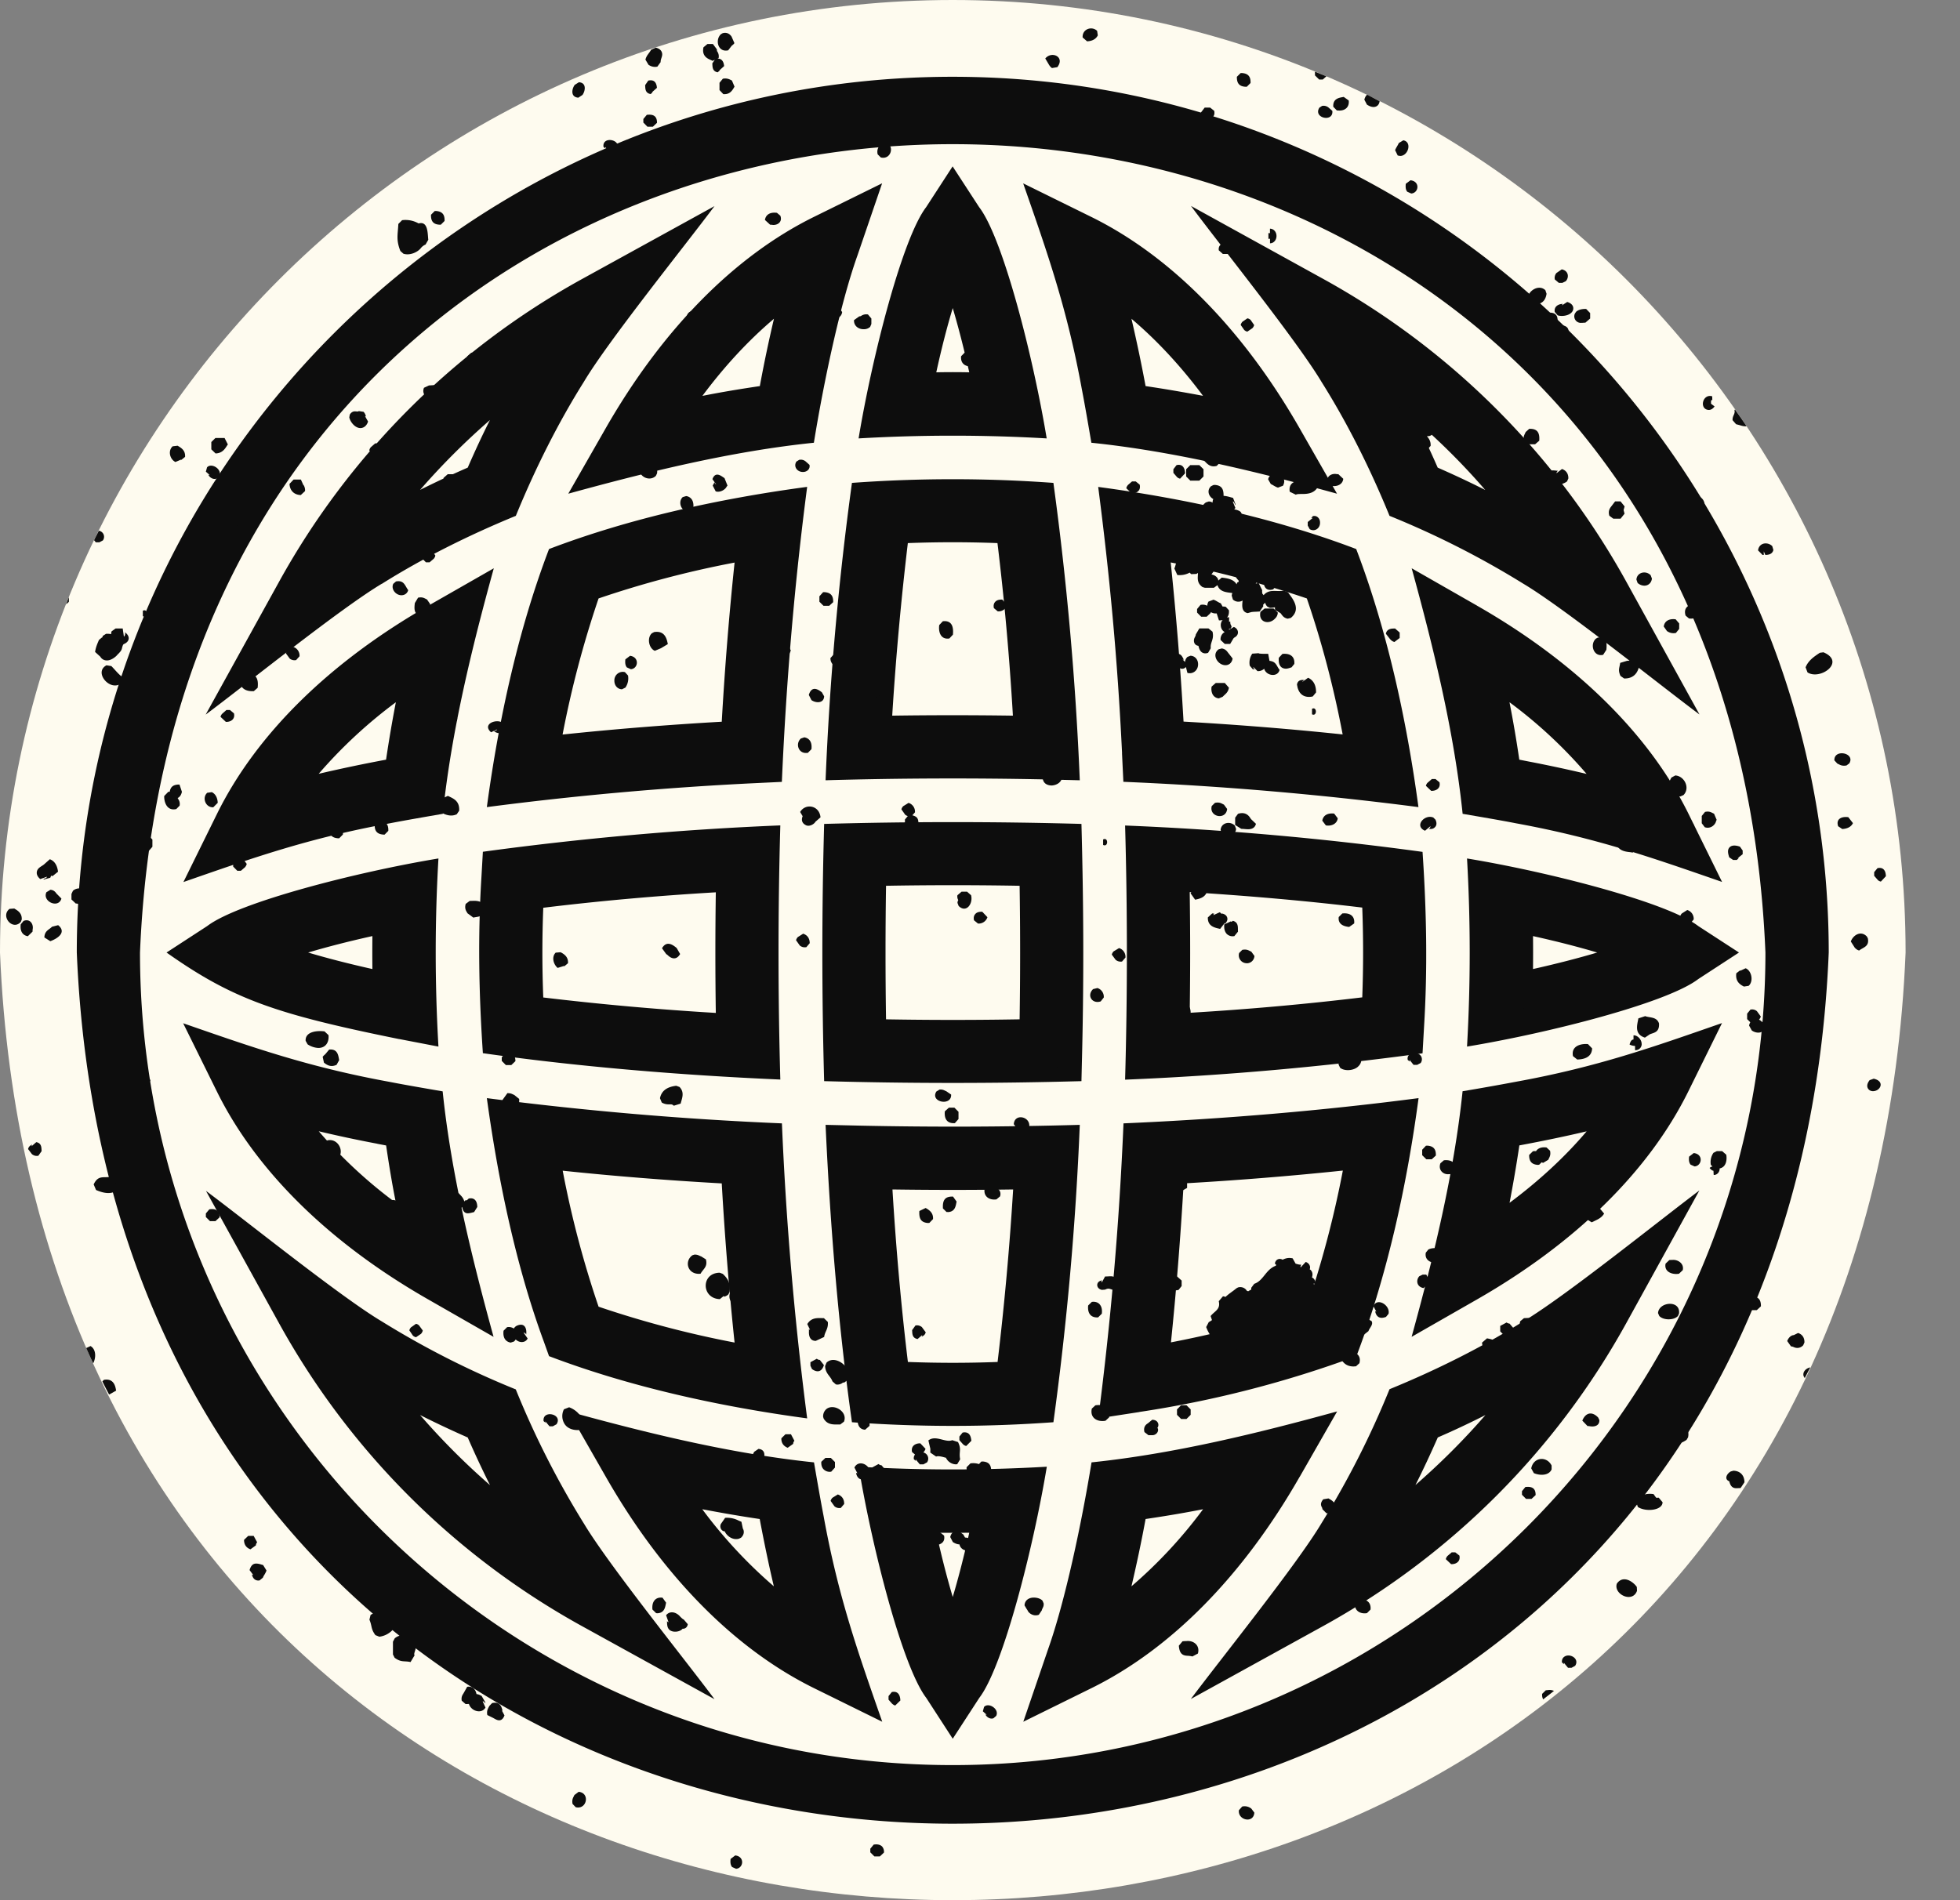
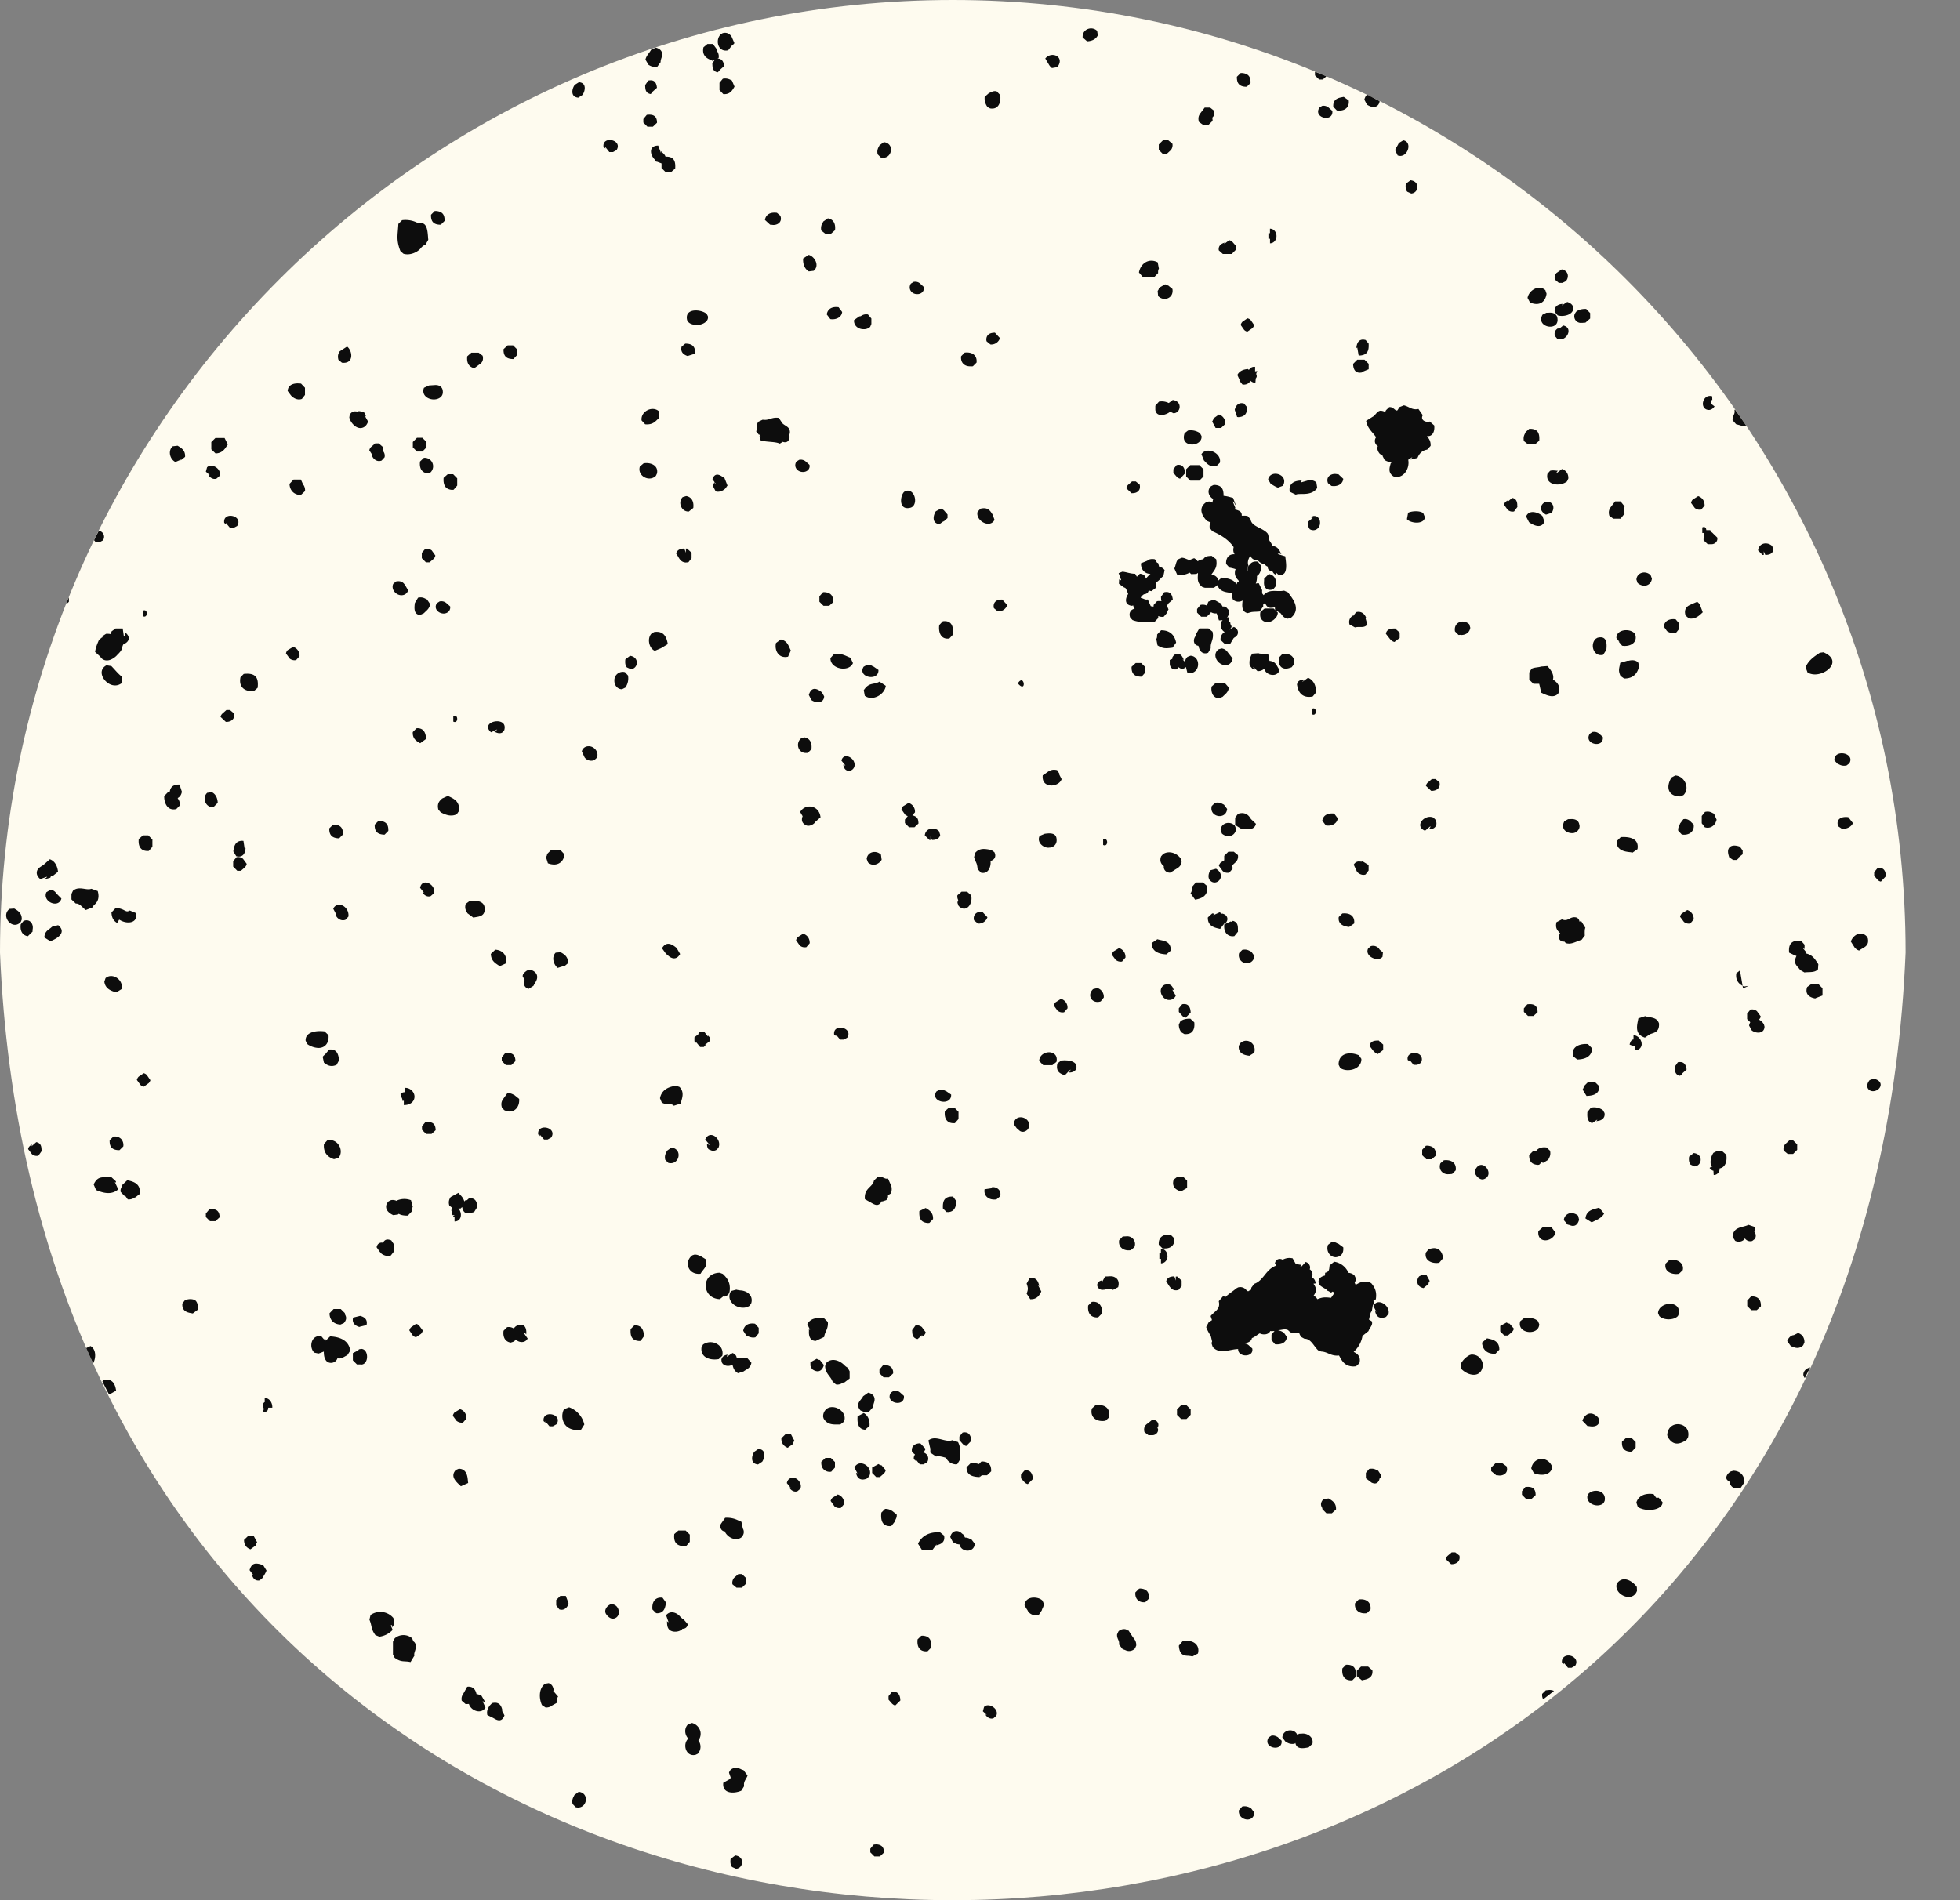
<svg xmlns="http://www.w3.org/2000/svg" width="33" height="32" fill="none">
  <rect width="100%" height="100%" fill="#808080" stroke="none" />
  <path fill="#FEFBEF" d="M16.041 0C7.195 0 0 7.197 0 16.041c.881 21.281 31.206 21.276 32.084 0C32.084 7.195 24.886 0 16.041 0z" />
-   <path fill="#0D0D0D" d="M22.25 6.431c.431.684.822 1.463 1.145 2.256a14.9 14.9 0 0 1 2.256 1.145c.692.412 2.302 1.709 2.963 2.2l-1.227-2.226a12.994 12.994 0 0 0-5.11-5.11l-2.225-1.228c.494.667 1.783 2.268 2.198 2.963zm2.758 1.821a16.28 16.28 0 0 0-.802-.377 14.779 14.779 0 0 0-.378-.802c.422.365.816.758 1.18 1.18zm-6.793-1.696c.052.268.113.624.16.9 1.387.143 2.808.492 4.136.858l-.63-1.102c-.952-1.664-2.163-2.893-3.497-3.554l-1.157-.57c.404 1.158.74 2.106.988 3.468zm2.041.11c-.32-.06-.643-.116-.968-.164a26.069 26.069 0 0 0-.238-1.134c.425.36.83.795 1.206 1.299zm5.395 15.584c-.685.431-1.465.822-2.256 1.145a14.916 14.916 0 0 1-1.145 2.256c-.41.69-1.708 2.302-2.2 2.961l2.225-1.227a12.994 12.994 0 0 0 5.11-5.11l1.227-2.227c-.664.498-2.265 1.789-2.96 2.202zm-1.82 2.76c.131-.26.256-.529.377-.803.273-.118.542-.245.802-.377-.366.422-.76.814-1.18 1.18zm-1.948-.14.63-1.101c-1.33.366-2.747.714-4.135.858-.167 1.026-.445 2.34-.732 3.148l-.417 1.22 1.156-.57c1.335-.661 2.544-1.889 3.497-3.555zm-2.833 1.844c.082-.348.167-.746.238-1.133.325-.048.649-.102.968-.165a7.896 7.896 0 0 1-1.206 1.298zm4.926-9.415c.061-.99.042-1.96-.025-2.953a52.58 52.58 0 0 0-5.008-.444c.04 1.414.04 2.867 0 4.28a53.15 53.15 0 0 0 5.008-.444l.025-.439zm-1.04-.503c-.91.11-1.883.199-2.905.26.01-.699.01-1.335 0-2.032 1.022.064 1.995.15 2.905.26.019.514.019 1 0 1.512zM16.04 1.293C7.91 1.293 1.293 7.91 1.293 16.04c.81 19.565 28.689 19.56 29.497 0-.002-8.13-6.617-14.747-14.75-14.747zm0 28.432c-7.545 0-13.683-6.138-13.683-13.684.75-18.153 26.618-18.148 27.367 0 0 7.546-6.14 13.684-13.684 13.684zM24.87 10.2l-1.102-.63c.366 1.33.714 2.746.858 4.135.278.048.63.107.9.16 1.367.25 2.306.585 3.468.987l-.57-1.157c-.661-1.333-1.89-2.543-3.555-3.495zm.857 2.622-.147-.029a20.097 20.097 0 0 0-.165-.967 7.9 7.9 0 0 1 1.298 1.207 23.543 23.543 0 0 0-.986-.211zM24.7 17.625c1.388-.23 3.372-.737 3.893-1.137l.686-.447-.686-.446c-.519-.398-2.509-.91-3.893-1.138a27.9 27.9 0 0 1 0 3.168zm1.11-1.861c.42.093.78.187 1.082.277-.302.09-.662.184-1.081.278a27.06 27.06 0 0 0 0-.555zm-.285 2.453a44.05 44.05 0 0 1-.9.16c-.144 1.39-.492 2.808-.858 4.136l1.101-.63c1.666-.954 2.894-2.163 3.555-3.498l.57-1.156c-1.162.404-2.097.739-3.468.988zm-.109 2.04c.061-.32.117-.644.165-.968.387-.072.787-.155 1.133-.237-.36.425-.796.83-1.298 1.204zm-6.232 3.521a18.42 18.42 0 0 0 3.654-.94c.513-1.348.847-2.855 1.046-4.345-1.594.208-3.242.35-4.968.425a57.376 57.376 0 0 1-.425 4.968l.693-.107zm.745-3.849a56.925 56.925 0 0 0 2.68-.216 17.08 17.08 0 0 1-.604 2.29c-.728.25-1.496.45-2.29.603.088-.852.16-1.75.214-2.677zm-1.038-7.243.023.48a57.27 57.27 0 0 1 4.968.426c-.201-1.49-.533-2.997-1.048-4.346C21.486 8.733 19.98 8.4 18.49 8.2c.19 1.467.325 2.882.402 4.487zm3.112-2.608c.25.727.452 1.495.603 2.29-.854-.09-1.75-.163-2.679-.216a57.353 57.353 0 0 0-.216-2.68 17.32 17.32 0 0 1 2.292.606zm-4.395 3.048.572.014a53.264 53.264 0 0 0-.444-5.008 23.313 23.313 0 0 0-3.392 0 52.579 52.579 0 0 0-.444 5.008 74.887 74.887 0 0 1 3.708-.014zm-2.323-3.98a19.83 19.83 0 0 1 1.509 0c.111.91.2 1.883.26 2.906a68.82 68.82 0 0 0-2.032 0 51.7 51.7 0 0 1 .263-2.905zM7.21 21.883l1.1.63c-.365-1.329-.714-2.746-.857-4.134-.278-.048-.63-.108-.9-.161-1.368-.25-2.306-.582-3.469-.986l.571 1.156c.66 1.333 1.89 2.544 3.555 3.495zm-.857-2.621.148.028c.048.326.101.65.165.967a7.895 7.895 0 0 1-1.299-1.206c.307.073.636.144.986.21zm3.476 6.392a14.91 14.91 0 0 1-1.145-2.256 14.828 14.828 0 0 1-2.256-1.145c-.69-.41-2.3-1.708-2.96-2.198l1.227 2.223a12.993 12.993 0 0 0 5.11 5.11l2.225 1.227c-.496-.666-1.787-2.267-2.2-2.96zM7.073 23.83c.262.132.528.257.802.378.119.273.245.542.375.802a11.919 11.919 0 0 1-1.177-1.18zm1.032-9.047c-.061.99-.042 1.961.025 2.953 1.563.222 3.27.368 5.008.444a75.973 75.973 0 0 1 0-4.28 53.15 53.15 0 0 0-5.008.444l-.025.439zm1.042.504c.91-.111 1.882-.2 2.905-.26-.01.698-.01 1.334 0 2.031a49.04 49.04 0 0 1-2.905-.26c-.02-.513-.02-1 0-1.511zm3.537-2.097.48-.023c.075-1.724.217-3.371.426-4.968-1.49.2-2.997.532-4.346 1.047-.515 1.349-.846 2.856-1.047 4.346a55.843 55.843 0 0 1 4.487-.402zm-2.606-3.112a16.79 16.79 0 0 1 2.29-.604c-.09.854-.163 1.75-.216 2.68-.93.053-1.825.126-2.68.216a17.1 17.1 0 0 1 .606-2.292zm-3.356 7.42.66.127a27.312 27.312 0 0 1 0-3.168c-1.388.23-3.372.74-3.893 1.138l-.685.446c1.12.791 1.848 1.038 3.918 1.458zm-.452-1.734a25.67 25.67 0 0 0 0 .555c-.42-.094-.78-.188-1.082-.278.303-.09.663-.184 1.082-.277zm2.89 6.839.084.235c1.349.513 2.856.847 4.346 1.048a57.31 57.31 0 0 1-.425-4.968 57.312 57.312 0 0 1-4.968-.425c.191 1.396.496 2.846.963 4.11zm2.992-2.674c.053.929.126 1.825.216 2.68a17.08 17.08 0 0 1-2.29-.604 16.795 16.795 0 0 1-.604-2.29c.852.09 1.75.162 2.678.214zM6.429 9.832c.684-.43 1.465-.821 2.256-1.145.324-.793.715-1.572 1.145-2.256.41-.69 1.709-2.302 2.2-2.96L9.803 4.697a12.994 12.994 0 0 0-5.11 5.11l-1.23 2.227c.669-.498 2.27-1.789 2.965-2.203zm1.821-2.76c-.132.261-.256.53-.375.803a16.44 16.44 0 0 0-.802.375c.364-.419.758-.812 1.177-1.177zm5.616 18.455c-.052-.268-.113-.624-.161-.9-1.389-.144-2.808-.492-4.135-.858l.63 1.101c.952 1.666 2.162 2.894 3.497 3.555l1.157.57c-.406-1.164-.74-2.097-.988-3.468zm-2.042-.111c.32.061.642.117.967.165.073.387.155.785.238 1.133a7.976 7.976 0 0 1-1.205-1.298zm2.649-6.46-.573-.013c.079 1.739.222 3.441.444 5.008 1.136.082 2.26.082 3.392 0a52.58 52.58 0 0 0 .444-5.008 74.766 74.766 0 0 1-3.707.013zm2.323 3.98c-.506.019-.998.019-1.51 0-.11-.91-.198-1.883-.26-2.905.694.01 1.339.01 2.032 0a50.741 50.741 0 0 1-.262 2.905zm.83 1.764a27.303 27.303 0 0 1-3.169 0c.23 1.388.74 3.372 1.138 3.893l.446.688.447-.688c.398-.517.907-2.507 1.137-3.893zm-1.585 2.194c-.09-.302-.184-.662-.277-1.082.19.002.365.002.555 0-.094.42-.188.78-.278 1.082zM6.556 13.866c.268-.052.624-.113.9-.161.143-1.389.492-2.808.858-4.135l-1.102.63c-1.664.952-2.893 2.162-3.554 3.497l-.57 1.157c1.162-.404 2.096-.737 3.468-.988zm.109-2.04c-.062.32-.117.643-.165.967a25.92 25.92 0 0 0-1.134.238 8.05 8.05 0 0 1 1.299-1.205zm3.533-4.614-.63 1.102c1.33-.366 2.746-.715 4.135-.858.167-1.03.444-2.34.732-3.149l.417-1.22-1.157.57c-1.335.662-2.543 1.89-3.497 3.555zm2.833-1.844a23.4 23.4 0 0 0-.238 1.134c-.325.048-.647.101-.967.165.375-.504.78-.939 1.205-1.299zm1.425 2.015a27.314 27.314 0 0 1 3.167 0c-.23-1.389-.737-3.373-1.137-3.894l-.447-.687-.446.687c-.398.52-.908 2.507-1.137 3.894zm1.585-2.195c.09.303.184.663.278 1.082-.19-.004-.364-.004-.555 0 .091-.417.185-.777.277-1.082zM18.22 17.7c.03-1.293.023-2.532-.012-3.825a77.626 77.626 0 0 0-4.332 0 77.626 77.626 0 0 0 0 4.332c1.458.04 2.877.04 4.332 0l.012-.507zm-1.053-.534c-.759.013-1.492.013-2.249 0a73.27 73.27 0 0 1 0-2.249 62.882 62.882 0 0 1 2.249 0 73.27 73.27 0 0 1 0 2.249z" />
-   <path fill="#0D0D0D" d="M22.09 12.03v-.093c.087-.046.087.136 0 .092zm-14.458.03v.092c.088.044.088-.138 0-.092zm13.412-5.851-.018.021-.013-.015c-.034.002-.136.01-.18.1l.044.097c-.01-.002-.02-.013-.02-.015l.062.078.021.002c.061 0 .094-.03.115-.065.021.021.05.034.082.034l.006-.072c.046-.058-.023-.058.029-.12-.02-.007-.027-.001-.04 0v-.076a.103.103 0 0 0-.088.03zm-3.907 5.3c.109-.179.155.181 0 0zM2.405 10.285v.092c.089.044.089-.138 0-.092zm16.168 3.852v.092c.09.044.09-.138 0-.092zm-17.46-3.96.046-.041a.353.353 0 0 0-.002-.077 2.907 2.907 0 0 1-.044.117zM.979 15.58l-.104.027c-.046.05-.124.065-.128.18l.1.063c.112-.04.285-.146.132-.27zm-.43.074c.02-.09-.043-.19-.153-.145l-.047.057c-.021.167.086.196.12.2l.079-.077c0-.012 0-.023.002-.035zm.062 3.58-.079.069c0-.015.012-.029.012-.029-.017.008-.061.025-.071.077l.065.086c.014.01.04.029.08.029l.027-.002.056-.079c-.006-.044.008-.132-.09-.151zm-.245-3.746C.373 15.377.3 15.335.24 15.3l-.08.006c-.157.123.052.373.19.22l.015-.038zm1.306-6.355.06-.032a.103.103 0 0 0-.068-.163c-.027.054-.055.105-.08.159l.029.036h.059zm.749 8.94-.086.058a.12.12 0 0 0-.031.055l.06.084a.12.12 0 0 0 .055.031l.084-.06a.12.12 0 0 0 .029-.05l-.06-.087a.103.103 0 0 0-.051-.03zm-.48-6.53c.041 0 .08-.016.112-.042l-.004-.108c-.063-.048-.117-.119-.174-.176l-.082-.013c-.186.097-.018.344.147.339zm.018 5.169.086-.054c.044-.153-.153-.287-.268-.186l-.02.06c.016.13.133.16.202.18zm.446-2.643-.069.061c-.013.126.037.21.169.2l.061-.07v-.122l-.069-.07h-.092zm-.31 1.262a.308.308 0 0 0-.147-.04l-.071.074c.002.042.008.129.096.178l.034-.057c.126.084.322.065.282-.11l-.104-.043c-.038.02-.048.019-.09-.002zm-.51-.09c.041-.038.1-.098.06-.236l-.107-.038c-.084.034-.209-.054-.31.034l-.025.054v.092l.073.069c.07-.004.112.07.168.109l.11-.042a.13.13 0 0 1 .032-.042zm2.872 8.302v.073c-.002 0-.002-.004-.006-.002-.067.063.027.1-.03.153.068.027.095-.013.095-.061h.069c.004-.08-.046-.163-.128-.163zm-.64-16.03c.006-.01.011-.019.02-.027l-.056-.11h-.154l-.069.068v.123l.071.069c.11-.002.157-.075.188-.123zm.257 6.646c-.129.005-.133.116-.146.178l.05.082c.082.023.145-.017.155-.12 0-.008.002-.02.004-.024 0 .002-.006.012-.018.018l-.02-.132-.025-.002zm-.3-5.355.035.029c-.006-.012-.006-.023-.006-.027l.07.084h.06l.06-.032c.111-.179-.245-.251-.218-.054zm.48 2.836h.019l.065-.057c.019-.167-.03-.257-.234-.234l-.055.056c-.031.15.05.237.205.235zm-.73 8.726-.058.069v.06l.07.07h.091l.07-.065c.001-.113-.064-.151-.173-.134zM2.954 7.78l.099-.042c-.002.008-.014.017-.016.02l.079-.064c.008-.111-.067-.153-.126-.188l-.083.01c-.082.073-.05.216.046.264zm.16 14.115-.044.057c-.011.148.113.154.176.167l.084-.063c.004-.048.002-.111-.034-.15-.025-.024-.092-.044-.182-.011zm-.052-8.563-.04-.12h-.019c-.096.005-.132.046-.146.122h-.023l-.069.071c-.005.08.033.259.203.22l.056-.057a.143.143 0 0 0-.029-.119l-.002-.011c.048-.023.064-.075.07-.106zm.424-5.462-.02.073.066.058c-.012 0-.022-.008-.023-.008.005.029.069.092.136.067l.047-.04c.056-.115-.13-.234-.206-.15zm.105 5.725.075-.075c-.002-.035-.01-.136-.1-.18l-.077.011c-.092.083-.028.251.102.244zm.563.953-.063-.086c-.014-.01-.04-.03-.083-.03l-.024.002-.058.068v.092l.069.07h.061l.07-.06c.007-.01.022-.027.028-.056zm-.215-2.535-.067-.056h-.06l-.07.062a.107.107 0 0 0-.029.053l.089.084c.072.006.162-.038.137-.143zm-1.897 7.17a.144.144 0 0 0-.112-.044h-.02l-.064.063c-.004.102.033.161.146.167h.02l.064-.063a.154.154 0 0 0-.034-.123zm-.293 4.054-.025.027c.036.073.072.144.11.215l.008.004.113-.064c-.011-.069-.036-.212-.206-.182zm-.027-12.502c-.002 0-.006 0-.008.002l-.048.04c-.027.064-.053.12-.065.202l.088.08a.124.124 0 0 0 .11.063c.074.002.156-.065.181-.1l.016-.015c.042-.044.053-.063.06-.101a.309.309 0 0 1 .014-.042c.006-.012.01-.016.027-.023.092-.044.094-.134.004-.194.015.016.004.065-.015.073l-.02-.136h-.12l-.067.048a.147.147 0 0 0-.008.048.293.293 0 0 0-.086-.006l-.056.036a.062.062 0 0 1-.007.025zm2.587 15.289c0-.021.006-.03.02-.052l-.058-.107h-.092l-.07.067c-.001.079.037.134.108.159l.092-.067zM.847 14.985l-.066.041c-.072.157.205.28.253.106l-.084-.085c-.012-.017-.04-.06-.103-.063zm.013-.236s0-.002.002-.002l.023.007.092-.074c-.006-.046-.025-.169-.138-.21l-.09.08c-.042.041-.123.06-.13.141-.004.06.044.1.059.113l.113-.04c-.002.013-.023.034-.065.034.006.002.011.008.017.012l.104-.029.013-.032zm21.83.858.026.003.084-.059c.013-.124-.07-.182-.2-.168l-.06.06c-.018.133.105.156.15.164zm-.426-1.785.059.078c.094.017.19-.027.2-.12l-.06-.079c-.113-.013-.186.032-.2.12zm.55-3.256c.08-.021.15.019.208-.048l-.034-.117c.007.002.013.006.01-.006-.012-.028-.058-.114-.166-.086l-.051.067c0-.003.006-.011-.002-.01-.023.016-.082.056-.058.15l.092.05zm-.79.848-.097.07a.05.05 0 0 1 .038-.028c-.03-.01-.115-.015-.128.073l.011.054c.013.042.05.153.192.153a.26.26 0 0 0 .063-.008l.055-.067c.002-.155-.073-.22-.134-.247zm2.731-.842-.017-.058c-.098-.096-.268-.038-.241.119l.06.06c.014.001.034-.005.041.001.086 0 .146-.046.157-.122zm-1.88-4.587.024.002c.125-.01.152-.083.144-.201l-.05-.06c-.09-.025-.143.02-.155.121 0 .008-.002.02-.004.023 0-.002.006-.012.018-.017l.023.132zm-.615-4.202-.046.03c-.111.177.241.253.218.054l-.065-.057a.133.133 0 0 0-.08-.029l-.027.002zm.289.079c.107.001.172-.066.159-.17l-.084-.06c-.062.013-.186.019-.176.166l.06.062.041.002zm-.044 6.122c-.084-.017-.19.039-.146.153l.058.046c.096.016.191-.026.199-.12l-.084-.079a.063.063 0 0 1-.027 0zm.387-1.708c.008 0 .017 0 .04-.004a.014.014 0 0 1-.008-.004l.12-.05v-.091l-.07-.07h-.122l-.07.071c.003.123.062.148.11.148zm1.495 13.498c.02 0 .04-.002.062-.004l.061-.061c.015-.123-.07-.184-.2-.169l-.058.05c-.043.115.05.192.136.184zm-1.264 2.221.05.094c-.011-.003-.02-.011-.019-.002.006.027.025.106.111.106a.215.215 0 0 0 .071-.016l.042-.051c.035-.138-.186-.286-.255-.13zm-.461 6.04-.061.062c-.014.127.036.209.168.2l.062-.062c.007-.128-.027-.205-.169-.2zm.153-1.037c-.019.122.084.188.2.168l.06-.06c.014-.123-.072-.187-.198-.17l-.062.062zm.389-2.231c-.044-.017-.067-.044-.151-.03l-.056.066v.092l.096.073c.044.02.101.032.132-.054l-.004-.006a.105.105 0 0 0 .037-.059l-.054-.082zm-.979-15.965c.002-.06-.04-.115-.1-.113l-.02.002-.031.038a.064.064 0 0 1 .029-.007l-.085.069v.06l.033.06c.08.05.176-.01.174-.109zm.265 12.37c.086-.008.136-.061.126-.167l-.08-.059c-.035-.01-.05-.035-.115-.03l-.062.047c-.036.1.027.207.13.209zm1.204-17.943.067.03c.127-.009.154-.204-.013-.223l-.079.059c-.007.063 0 .105.025.134zm.016 4.514.067-.044c-.002.015-.02.03-.04.03a.07.07 0 0 1 .019.01l.11-.027c.033-.082.083-.126.163-.14l.058-.063c.006-.086-.037-.132-.063-.164.105.01.134-.09.124-.18l-.076-.066c-.077.02-.161-.03-.117-.107l-.073-.105c-.11.023-.15-.038-.245-.061l-.075.03c-.008.012-.029.048-.034.054l-.02.004c-.042-.027-.06-.063-.118-.058l-.054.052-.015.03a.173.173 0 0 0-.077-.022c-.06.005-.088.082-.134.103l-.109.069c.025.134.11.188.168.276a.102.102 0 0 0-.007.113.09.09 0 0 0 .036.034l-.002.006c-.019.057.02.107.033.123l.025.019a.095.095 0 0 0 .025.01l-.002.009.036.07c.042.024.077.035.11.031l.022.035c-.015-.006-.025-.023-.025-.033-.013.07-.069.17.042.242l.045.01c.14.005.23-.154.203-.29zm.327 5.437a.106.106 0 0 0-.029.054l.088.084c.075.004.165-.038.14-.144l-.067-.055h-.061l-.07.061zm.132.624-.036-.036c-.144-.063-.33.142-.14.222l.09-.076c.006.013-.021.05-.034.047.038-.002.082.01.122-.044.029-.044.006-.095-.002-.113zm-.14 5.49h-.02l-.064.068v.092l.07.069h.091l.069-.063c.004-.1-.033-.16-.146-.167zm-.457-16.668c.138.004.208-.236.055-.263l-.076.046c-.018.044-.046.077-.062.12l.044.09.039.007zm-.383 14.898c-.03 0-.12.003-.13.09l.066.086c.016.015.037.04.075.05l.088-.067v-.092l-.078-.07c-.008.003-.014.003-.021.003zm-.11-1.59-.046.042c-.059.134.175.232.244.136l.007-.074-.055-.046a.127.127 0 0 0-.15-.058zm.874 5.531-.056.027c-.057.06-.051.176.07.2l.085-.07c0-.02.004-.029.02-.05l-.058-.107h-.061zm-.489-10.88c-.032 0-.116.004-.13.088l.07.09c.015.015.035.039.074.048l.088-.067v-.092l-.079-.069c-.01.002-.015.002-.023.002zm-.59 7.368a.157.157 0 0 0 .047-.121l-.04-.06c-.16-.068-.345-.036-.343.158l.026.053c.083.064.245.044.31-.03zm.033-3.444-.027-.002c-.025 0-.061.01-.088.054l.05.107c.012.033.088.083.15.058l.051-.067v-.092l-.101-.062a.055.055 0 0 1-.035.004zm1.084-5.799-.029-.07c-.069-.047-.205-.031-.254-.005l-.02.108c.066.074.29.092.303-.033zm-.063 9.08c-.054-.096-.255-.07-.226.06l.036.028c-.005-.012-.005-.023-.005-.029l.067.084h.06l.06-.032a.106.106 0 0 0 .008-.111zm1.252 5.006.064-.067c.002-.157-.129-.174-.207-.191l-.084.072c.007.129.101.198.227.186zm.117 1.848h-.12l-.07.07v.06l.085.07.027.001c.082.018.19-.036.145-.153l-.067-.048zm-.337-4.782.023-.004c.205-.075-.04-.392-.147-.151-.006.02-.01.05.017.084-.002.002.048.071.107.071zm.722 5.18-.057.07v.06l.069.07h.092l.069-.064c.001-.107-.05-.15-.173-.136zm-.731-2.122c-.023-.042-.064-.11-.178-.109l-.027.008a.348.348 0 0 0-.153.153l.01.08c.11.117.346.173.365-.074l-.01-.04-.007-.017zm.775-15.438h.12l.07-.06c.01-.127-.025-.206-.169-.2l-.06.054c-.016.042-.045.07-.03.151l.07.056zm-.069 9.559.07.069h.091l.07-.063c0-.106-.053-.15-.173-.134l-.058.069v.059zm.374-8.375.094-.029c.107-.168-.11-.266-.177-.11-.007.026-.013.091.083.14zm.375-.609c.002-.078-.036-.134-.107-.159l-.092.071c-.002-.017.017-.038.027-.04-.042-.004-.102-.014-.136 0l-.044.05c-.042.195.212.222.33.128l.022-.05zm-.49 14.243-.021-.05c-.065-.065-.155-.055-.236-.052l-.063.052c-.063.213.316.25.32.05zm-.55-.029-.107.058v.092l.069.069h.061l.07-.06c.007-.01.024-.027.03-.055l-.073-.085a.095.095 0 0 1-.05-.019zm.094-13.886-.079.068c0-.015.012-.028.012-.028-.017.007-.06.025-.07.074l.062.087c.014.01.04.03.08.03l.026-.002.057-.076c0-.006 0-.014-.002-.021.002-.031 0-.121-.086-.132zm.839-3.243c.002-.013.013-.025.019-.027a.068.068 0 0 1-.021.004c-.06.004-.136.044-.12.134l.05.058c.093.028.246-.006.261-.104.004-.027.002-.09-.101-.122l-.088.057zm-.328.157c-.124.217.29.293.251.058-.004-.027-.023-.092-.126-.092l-.06.002-.065.032zm.274-.536h.061l.056-.027c.058-.06.052-.176-.067-.2l-.09.062a.127.127 0 0 0-.027.108l.067.057zm.743 13.933a.254.254 0 0 0-.203-.042l-.06.076c.003.01 0 .021 0 .033 0 .042-.001.13.083.15l.084-.058c-.001.013-.013.023-.019.026.004-.001.016-.001.021-.003.062-.004.136-.044.121-.134l-.027-.048zm-.092-7.956-.026.015c-.108.096-.039.313.122.272l.054-.084c.011-.107.01-.245-.15-.203zm-.15 14.414-.02.044c-.015.137.188.2.274.113l.017-.035c.036-.17-.172-.218-.272-.122zM14.54 11.229c-.11.18.26.252.25.053l-.08-.055c-.032-.01-.05-.04-.113-.031l-.057.033zm11.924 2.801c.08.006.15-.074.126-.145-.004-.027-.023-.092-.128-.092l-.06.002-.063.034c-.063.119.017.196.125.201zm-11.65 10.844.069-.06c.007-.009.023-.026.03-.055l-.072-.084c-.02 0-.03-.006-.05-.02l-.107.058v.092l.068.069h.062zm.162.827c.01 0 .021 0 .031-.002l.06-.076c.005-.035.038-.06.03-.119l-.08-.063c-.004 0-.006 0-.018-.008a.183.183 0 0 0-.097-.023l-.063.063c-.012.108.003.223.137.228zM14.83 2.652c.188.046.245-.239.05-.258l-.073.054a.06.06 0 0 1-.01.019c-.013.027-.036.065-.02.132l.053.053zm-.238 11.813.022.058c.07.07.178.042.23-.044l-.012-.087c-.079-.08-.228-.051-.24.073zm1.368 5.947c.128-.006.132-.115.146-.177l-.06-.084c-.144-.006-.178.071-.17.2l.061.06h.023zm-1.151-8.933c-.105.06-.172.004-.266.144l.017.094c.13.098.335-.02.354-.167l-.105-.07zm1.205 6.954-.08-.055c-.031-.012-.053-.033-.114-.03l-.055.034c-.11.18.26.252.249.051zm-.106.282c-.013.126.038.209.169.199l.061-.069v-.122l-.069-.07h-.092l-.069.062zm-.444-4.847c-.002-.088-.025-.117-.103-.138l.044-.05a.154.154 0 0 0-.108-.159l-.092.057c-.007.01-.023.027-.028.052l.063.09c.01.008.023.017.044.023l-.048.058v.06l.069.07h.092l.067-.063zm-1.078 10.847.05.096c-.014-.002-.024-.012-.022-.002.006.027.025.107.111.107a.181.181 0 0 0 .071-.017l.039-.038c.076-.161-.169-.31-.25-.146zm-.28.452-.092.057c-.008.01-.023.027-.029.052l.064.09a.12.12 0 0 0 .082.03l.025-.001.057-.067c.002-.079-.036-.136-.107-.161zm.967-1.747-.027.002-.046.03c-.113.177.24.256.219.055l-.065-.058a.123.123 0 0 0-.08-.029zm-.067-.392c-.02-.021-.063-.048-.142-.033l-.057.07v.06l.069.07h.092l.069-.066a.13.13 0 0 0-.03-.101zm.008 5.468-.054.067v.06l.062.07c.01.007.026.023.051.028l.086-.084c-.003-.11-.055-.163-.145-.142zm-.303-4.861c.01-.03.025-.075.002-.119-.025-.046-.078-.06-.096-.063l-.086.061c-.027.067-.145.123-.042.24l.05.02h.092l.069-.078c-.002-.02.005-.04.011-.061zm.173-3.798a.233.233 0 0 0-.1-.023l-.069.065c-.021.117-.172.127-.153.316l.1.056c.059.034.128.08.181-.02h.018l.06-.02c.028-.023.032-.054.03-.083l.048-.03a.194.194 0 0 0 .007-.127l-.055-.124c-.027.005-.039.003-.067-.01zm-.341 3.959-.104.055c-.004.065-.013.219.127.226l.074-.065c.008-.128-.05-.188-.097-.216zm1.697.325c-.012 0-.021.002-.033.004l-.054.067v.061l.062.07c.01.009.027.022.053.028l.087-.088c-.006-.034-.01-.142-.115-.142zm.176-8.723c-.014.017-.029.05-.017.1l.067.055a.154.154 0 0 0 .159-.107l-.087-.092c-.04 0-.09.002-.122.044zm-.3 9.26.05-.083c-.026-.126.028-.16-.036-.29l-.097-.032c-.115.048-.278-.093-.402.004l.028.121c.008.013.004.067.004.084l.098.067c.034-.015.101.002.155.018l.01.001a.193.193 0 0 0 .162.112l.027-.002zm.562-10.141v-.02c.06-.013.104-.072.063-.147l-.051-.036c-.113-.023-.201-.037-.274.052l-.016.07c.033.104.048.085.06.2l.057.06c.134.03.167-.118.161-.18zm-1.143 13.029-.025.002-.061.06c-.014.127.036.212.168.2l.061-.061c.008-.119-.019-.192-.143-.201zm1.773-8.53.021-.044c.021-.171-.249-.228-.26-.04l.051.07c.03.017.047.058.1.058.04 0 .07-.025.088-.044zm-1.168-3.76c.125.127.247-.034.21-.18l-.068-.06h-.092l-.07.06a.12.12 0 0 0 .014.082.092.092 0 0 0-.013.048l.019.05zm.488-9.608a.116.116 0 0 0-.017.1l.065.053a.154.154 0 0 0 .16-.107l-.085-.092c-.037.002-.088.004-.123.046zm.123 4.493c-.014.017-.029.05-.017.1l.065.055a.157.157 0 0 0 .16-.107l-.085-.092c-.039 0-.09.002-.123.044zm-1.084 4.004v-.061l.025.061c.078 0 .124-.028.138-.084l-.02-.063c-.078-.082-.23-.052-.239.07l.077.077h.019zm-.18 10.515h.061l.06-.033a.107.107 0 0 0-.062-.167.164.164 0 0 0 .037-.061l-.087-.092c-.074-.004-.164.038-.14.146l.05.042a.094.094 0 0 0-.019.08l.035.029c-.006-.014-.006-.023-.006-.029l.07.085zm-.038-2.11.078-.068a.055.055 0 0 1-.011.029c.017-.008.059-.025.07-.075l-.065-.088a.135.135 0 0 0-.082-.029l-.025.002-.057.079c.005.044-.008.132.092.15zm.425-12.088-.06.064c-.017.118.025.249.17.226l.06-.064c.012-.12-.01-.245-.17-.226zm-1.816 14.251v-.092l-.069-.069h-.092l-.069.065c-.003.052.008.094.037.125a.145.145 0 0 0 .11.044l.02-.002.063-.07zM15.28 8.557a.194.194 0 0 0 .037-.004c.143-.023.105-.293-.037-.291l-.025.004-.03.015c-.064.054-.098.278.055.276zm.163-3.604c.069.002.126-.052.11-.121l-.062-.058a.123.123 0 0 0-.083-.03l-.024.002-.048.03c-.054.085.011.179.107.177zm.142 15.39-.106.051c-.007.12.02.192.144.202l.025-.002.061-.064c.008-.11-.069-.155-.124-.187zm5.075-4.897c-.017-.046-.067-.058-.084-.062l-.01.006a.107.107 0 0 0-.03-.027l-.106.048c.002-.015.015-.027.01-.027-.01 0-.02 0-.03-.002l-.074.068c-.004.157.128.174.207.193l.078-.1c.004.008.004.016.002.02.021-.031.056-.062.037-.117zm.387 14.997a.18.18 0 0 0-.133-.02l-.055.062c-.021.17.249.228.26.04l-.053-.07-.02-.012zm-.397-14.72a.14.14 0 0 0 .107.044l.025-.002.062-.076c-.006-.06.017-.153-.085-.182l-.026.017-.01-.007c-.006.002-.107.05-.11.05-.007.07.007.12.037.156zm-3.962 9.055c.003-.1-.033-.16-.144-.166l-.023.002-.038.042a.31.31 0 0 0-.144-.012l-.065.065c-.006.138.113.163.218.165l.004-.061-.002.061.037-.03h.088l.069-.066zm-.86 1.027-.029-.002c-.209 0-.3.105-.343.193l.063.1h.184l.067-.09a.027.027 0 0 1-.011.019l.023-.006c.092-.023.13-.074.113-.159l-.067-.055zm5.236-12.01-.014-.02c-.023-.038-.082-.11-.206-.07l-.048.065v.123l.103.065c.037 0 .08.007.115.007.103 0 .126-.063.132-.092l-.082-.078zm2.062-11.993c.056 0 .096-.038.102-.098-.07-.036-.14-.074-.21-.109-.02.016-.035.04-.047.083l.044.084c.033.021.071.04.111.04zm-2.135 14.42c.07 0 .125-.052.13-.123l-.053-.073c-.043-.017-.07-.046-.152-.03l-.053.053a.133.133 0 0 0 .128.172zm.02 1.554.024.004.082-.051c.046-.152-.124-.272-.24-.156l-.02.04c-.013.135.11.156.153.163zm.901-9.457c.084 0 .201-.002.266-.103l-.015-.092a.152.152 0 0 0-.132-.034v-.002l-.132.038c-.002-.011.011-.03.023-.033-.111-.003-.232.037-.207.188l.103.05c.016-.012.06-.012.094-.012zm.36-6.98.06-.054-.192-.078v.063l.07.069h.062zm-8.053 21.654c-.073-.076-.207-.136-.303-.046l-.024.058c.005.13.09.165.124.258l.056.05c.044.014.101-.011.118-.029l.027-.003.088-.067v-.121l-.034-.061a.226.226 0 0 1-.052-.039zm-.015-5.485.06-.032c.11-.174-.244-.25-.22-.054l.037.029c-.006-.012-.006-.023-.006-.027l.07.084h.059zm-.245-7.304.069-.063c.003-.102-.033-.161-.148-.169h-.021l-.063.07v.091l.069.069h.094v.002zm-.083 1.522-.038-.067c-.075-.06-.174-.109-.22.044l.044.087c.075.053.209.057.214-.063zm.51 1.128c-.018-.105-.186-.183-.219-.045l.067.082c-.019 0-.036-.017-.036-.014.004.023.013.094.086.104l.04-.006a.102.102 0 0 0 .062-.12zm-.81 1.046c.063.023.136-.027.153-.061l.086-.075c-.021-.205-.255-.24-.343-.09l.042.071c-.036.092.016.134.062.155zm-.002-1.22c.01 0 .019 0 .028-.002l.06-.061c.019-.163-.079-.193-.12-.2l-.058.02c-.094.084-.044.249.09.243zm-.05 3.043-.092.058c-.008.01-.023.027-.029.053l.063.089c.014.011.04.03.083.03l.027-.002.057-.067c0-.08-.038-.136-.11-.16zm-.006-7.775c.07.002.127-.052.111-.12l-.065-.058a.13.13 0 0 0-.082-.029l-.025.002-.048.03c-.054.083.013.177.11.175zm.527 3.064-.063.07c-.006.189.314.244.379.085l-.042-.09c-.09-.034-.14-.076-.274-.065zm-.148-7.074h.092l.07-.062c.02-.166-.087-.195-.121-.199l-.077.054c-.002.005-.004.011-.01.019a.171.171 0 0 0-.023.132l.07.056zm.023 1.357.06.079c.094.015.19-.029.199-.12l-.06-.08c-.114-.016-.185.031-.199.121zm-.565 19.02c0-.023.006-.033.02-.052l-.058-.11h-.092l-.069.068c-.004.076.035.132.106.16l.093-.066zm-.086-13.257.046-.103c-.038-.071-.052-.163-.17-.186l-.08.06c-.028.122.043.267.204.23zm.466 11.523.141-.066c.012-.094.073-.135.062-.253l-.066-.064c-.088.002-.205-.024-.28.1l.047.098a.03.03 0 0 1-.021-.018.261.261 0 0 1 .002.043c-.002.04-.002.16.115.16zm.067.32c-.02 0-.03-.005-.05-.019l-.107.058V23l.026.055c.067.05.16.07.201-.067l-.07-.088zm.1.84a.158.158 0 0 0-.043.12l.008.027c.072.124.193.097.28.101l.063-.048c.07-.176-.192-.321-.309-.2zm-.554 1.145c-.052 0-.09.034-.1.09l.065.08c-.011-.002-.02-.01-.023-.01.006.031.07.092.136.067l.048-.04c.038-.078-.04-.19-.126-.188zm.27-20.316.082-.01c.105-.088.017-.241-.084-.268l-.094.061c-.006.13.05.19.096.217zm17.83 11.23-.017-.03c-.102-.106-.232-.02-.269.085l.066.104c.015.015.036.038.074.048.067-.054.176-.065.146-.207zm-.25-1.938-.078-.1c-.092-.015-.216.016-.172.152l.07.047c.09-.005.152-.04.18-.1zm.413.758-.056.067v.062l.06.069c.009.01.026.023.053.028l.084-.09c-.002-.107-.053-.155-.141-.136zm-2.425 10.147-.046.013c-.07.04-.113.132-.025.165.012.042.03.117.117.117.025 0 .034-.002.069-.002l.01-.008.06-.09c-.001-.117-.07-.19-.185-.195zm.316-2.936-.021.002-.063.069v.092l.069.069h.092l.069-.064c.003-.101-.035-.162-.146-.168zm-.205-5.481a.039.039 0 0 1 .015-.02l-.078.06c-.021.147.076.197.128.224l.079-.012c.086-.074.053-.254-.05-.296l-.094.044zm-.117-1.868h.062l.036-.034a.124.124 0 0 1-.021.004l.084-.067v-.062l-.046-.065c-.12-.042-.165-.003-.182.02-.032.043-.017.103.002.16l.065.044zm1.01 4.951.069-.069v-.092l-.07-.069h-.06l-.072.065a.132.132 0 0 0-.026.108l.069.057h.09zm.084 3.015-.073.036c-.057.002-.098.063-.11.1l.064.09c.015 0 .029.005.044.011.052.025.115.02.161-.03l.021-.047c.002-.078-.034-.136-.107-.16zm.092.723.013.027c.002.002.006.004.008.008l.092-.178c-.065.011-.132.07-.113.143zm.128-6.597-.067.048c-.044.124.046.18.142.193l-.004-.004.12-.046v-.122l-.068-.07h-.123zm-.992 4.324.044-.034a.104.104 0 0 0-.01-.123.091.091 0 0 0 .016-.076l-.113-.039c-.094.05-.257.025-.268.203l.044.067c.06.03.138.01.163-.042a.11.11 0 0 0 .124.044zm1.547-8.003c.012 0 .025-.002.04-.004l.047-.035c.107-.178-.26-.25-.251-.051l.051.055c.035.014.058.035.113.035zm-.802 3.204c-.065.134.013.163.063.237l.071.04c.082-.011.174.008.228-.053l.006-.086c-.05-.071-.088-.154-.205-.18.002-.006.002-.014.002-.021l-.06-.073a.038.038 0 0 1 .03.025c-.001-.021.003-.06 0-.08l-.058-.066c-.165-.015-.215.063-.201.201l.105.05c.004 0 .01.002.019.006zm-3.032-5.355.052.067a.048.048 0 0 1-.02-.013l.064.076c.105.02.255-.029.226-.172l-.017-.037c-.09-.091-.308-.063-.305.079zm.47-.881c.068 0 .12-.048.128-.119l-.021-.057c-.079-.083-.23-.052-.24.073l.02.057a.174.174 0 0 0 .112.046zm1.38 9.583-.069-.06h-.091l-.056.028a.274.274 0 0 0-.044.203l.027.027a.104.104 0 0 0-.048.025c.027.034.05.046.065.047l.004.071c.06.002.103-.053.1-.11.112-.022.126-.146.112-.23zm-.98-8.807a.183.183 0 0 0 .132.02l.055-.068v-.092l-.06-.07c-.116-.014-.188.034-.2.122l.054.076c.003.004.01.006.019.012zm.122 2.42-.065.035c-.103.17-.05.32.152.318l.051-.023c.115-.117.017-.32-.138-.33zm.079.81c-.006.037-.038.06-.03.121l.06.063c.115.02.217-.046.2-.168l-.065-.063c-.014-.01-.04-.03-.083-.03l-.025.003-.057.075zm-.586 3.243-.115.038c-.02.111-.073.266.11.324l.083-.056c.063-.028.165-.028.154-.184-.039-.115-.158-.092-.232-.122zm1.068-10.208c.037 0 .071-.019.1-.06l-.06-.045v-.042l.005-.016-.002-.005c.007 0 .013.002.019.003l-.002-.065c-.163-.048-.224.217-.06.23zm-.017 2.26h.069c.044.002.11-.042.092-.113l-.067-.065a.163.163 0 0 0-.05-.038l.002-.02h-.069c0-.034-.02-.069-.067-.046v.092c.012.006.017 0 .025 0l-.004.123.07.067zm-.13 1.019c-.01-.014-.023-.033-.046-.048l-.1.042-.015.008c-.03.013-.12.053-.08.182l.057.048c.113.017.176-.052.232-.104l-.048-.128zm-.006-1.6.027-.001.058-.067c.001-.079-.037-.134-.108-.16l-.092.058a.106.106 0 0 0-.028.056l.063.086c.013.01.04.029.08.029zm1.002 8.588c.008-.01.023-.027.029-.053l-.064-.088a.123.123 0 0 0-.082-.031l-.027.002-.057.069v.092l.053.053a.184.184 0 0 0-.02.056l.045.082c.075.056.21.058.215-.063l-.01-.038a.196.196 0 0 0-.082-.08zm-1.1 2.247-.078.06c-.008.062 0 .104.025.135l.067.03c.126-.009.153-.206-.013-.225zm.376-5.589c.004-.007.006-.017.01-.023l-.044-.103c-.043-.017-.07-.048-.152-.03l-.055.068v.123l.051.067c.1.034.177-.042.19-.102zm-1.456.521a.388.388 0 0 1 .05.008l.083-.058c.032-.185-.142-.212-.282-.203l-.069.07c-.006.155.14.174.218.183zm-.082-2.924c.092 0 .207-.037.243-.209l-.015-.057c-.038-.046-.105-.046-.151-.035-.012.002-.021.006-.033.002l-.12.036c-.014.092-.04.121.005.22l.061.043h.01zm.098 13.02.023-.001.063-.069v-.092l-.069-.069h-.092l-.069.063c-.006.102.03.163.144.169zm.484-2.284c.046.05.127.056.157.056.033 0 .111-.006.157-.056l.018-.04c.03-.236-.343-.201-.353-.008l.021.048zm.313-4.273-.054.077c.006.044-.008.132.09.151l.04-.032-.013.002.084-.075c-.014-.126-.084-.134-.148-.123zm-.61-.308c.002-.069-.067-.15-.137-.145v.07c-.025 0-.05.021-.066.085a.222.222 0 0 0 .092.023v.072c.077 0 .112-.055.112-.105zm.518 3.637c-.016 0-.033 0-.052.002l-.063.06c-.03.143.12.19.226.17l.063-.06c.027-.113-.086-.182-.174-.172zm.358-5.734a.154.154 0 0 0-.108-.159l-.091.058a.105.105 0 0 0-.03.055l.064.086a.12.12 0 0 0 .082.03l.025-.001.058-.069zm.771-8.325c.033.01.07.023.12.02a9.376 9.376 0 0 0-.196-.283l-.008.012c.015.069-.036.088-.032.168l.059.068.058.015zm.441 1.992c-.069 0-.12.047-.128.118l.076.077h.02v-.061l.026.06c.079 0 .123-.028.136-.083l-.019-.065a.158.158 0 0 0-.111-.046zm-2.88 11.41c.057-.027.122-.057.16-.124l-.084-.1c-.088.03-.212.032-.23.182l.104.065c.017-.006.034-.015.05-.023zm-.39-.132a.126.126 0 0 0-.128.119l.066.076c.032.002.053.021.088.02.072 0 .093-.073.103-.102l-.017-.069a.172.172 0 0 0-.111-.044zm.347-2.775-.069-.071c-.122-.011-.287.033-.252.203l.072.057c.067-.003.246-.013.25-.19zm-.47-1.802c.013.017.028.032.053.036l.027.002c.07.002.147-.046.214-.063l.054-.071c-.004-.075 0-.119.01-.13l-.071-.115c-.008.002-.018.006-.03.008a.076.076 0 0 0-.062-.071l-.023-.002c-.092.002-.11.078-.21.036l-.091.048c-.027.115.029.146.063.19-.044.047-.027.126.054.14l.011-.008zm-.309 12.613-.061.06a.16.16 0 0 0 .017.093c.061-.048.122-.094.182-.143-.061-.024-.084-.014-.138-.01zm.814-16.141-.027.002-.046.03c-.113.177.243.255.219.054l-.064-.057a.13.13 0 0 0-.082-.029zm.086 5.968-.069-.067h-.122l-.07.07c0 .021-.005.031-.019.054l.066.107c.07-.003.222-.011.214-.164zm-.163 5.726c.08.015.169-.006.165-.104l-.02-.042c-.103-.109-.212-.084-.267.052l.088.092c.01-.002.02 0 .034.002zm-.528-12.338.019-.042c.011-.109-.054-.155-.092-.184a.101.101 0 0 1-.015-.011c.015-.052.002-.124-.094-.226l-.107.008c-.044.017-.113.011-.16.038l-.038.061v.123l.07.069h.097l.008.032.026.117c.087.04.203.102.286.016zm.084 16.237a.099.099 0 0 0-.02.08l.037.031c-.006-.011-.006-.023-.006-.027l.07.085h.06l.06-.033c.086-.13-.117-.232-.201-.136zm-.14-22.26.04.048c.148.065.286-.184.1-.224l-.08.065c0-.013.01-.025.007-.025-.061.03-.082.075-.067.136zm-.308-.538c.044 0 .145-.017.168-.172l-.02-.06c-.106-.101-.278-.001-.3.13l.04.075c.041.02.077.027.112.027zm.1 15.551-.07.063c-.024.213.238.19.29.027l-.067-.09h-.154zm-.077-1.053.02-.002.043-.042a.095.095 0 0 0 .025.01l.086-.052c.017-.042.046-.071.03-.152l-.059-.055c-.084-.012-.147.013-.178.063-.007-.002-.017-.002-.029-.002l-.022.002-.064.063c-.002.1.037.161.148.167zm-.2-10.92.05.097c.077.054.204.115.26-.007l-.035-.098c-.067-.06-.224-.115-.274.008zm.087 16.031.044.08c.094.041.249.049.299-.062v-.066c-.083-.166-.307-.141-.343.048zm5.768-6.563-.07.025c-.016.02-.06.079-.031.136.015.03.048.05.086.05.126 0 .209-.165.015-.21zm-.848-7.18-.061.008c-.09.061-.19.123-.24.245l.033.086c.216.136.649-.178.268-.339zm-4.076-5.548c.012 0 .023 0 .037-.002.01 0 .017 0 .032-.002l.079-.069v-.092l-.067-.069c-.065-.003-.132.012-.17.048l-.02.03a.11.11 0 0 0 .11.156zM8.934 16.332l-.061.012c-.044.032-.073.055-.073.098l.033.059c-.035.057 0 .14.069.151l.08-.05c.025-.055.082-.11.056-.187-.016-.038-.05-.067-.104-.083zm-.075 6.144c.014-.094-.019-.216-.164-.147a.122.122 0 0 0-.044.044.154.154 0 0 0-.113-.023l-.06.06c-.02.168.087.195.121.2l.056-.019a.228.228 0 0 0 .028-.034c.058.059.161.063.201-.016l-.069-.1c.023.003.043.022.044.035zm-.396 6.34c-.015-.054-.032-.17-.178-.135l-.048.05c-.002.006-.004.012-.01.02-.013.026-.036.064-.022.131l.097.048.025.014c.058.034.126.053.167-.056l-.046-.086c.007.004.013.01.015.013zm.971-1.94-.069.068v.092l.052.067c.092.03.151-.052.155-.107l-.046-.12h-.092zm-2.836.49c.01.02.004.04.004.042.017-.023.063-.088.017-.165a.287.287 0 0 0-.38-.046l-.019.079c.048.114.02.149.1.26l.067.027a.37.37 0 0 0 .224-.115l-.032-.075.019-.007zm1.172-3.407.025-.002.057-.066a.15.15 0 0 0-.107-.16l-.092.055a.124.124 0 0 0-.029.056l.063.086c.016.011.043.03.083.03zm-.08-10.246.041-.06c.01-.17-.103-.207-.19-.25l-.099.045c-.002.002-.007.01-.013.014-.027.024-.075.072-.048.172l.04.046c.084.044.173.077.268.033zm.187 11.213c-.006-.062-.02-.192-.153-.192l-.05.021c-.103.113.013.203.086.274l.123-.055c-.004-.016-.004-.031-.006-.048zm-.714-6.03-.058.07v.061l.07.069h.091l.069-.063c-.002-.108-.052-.148-.172-.136zM9.31 28.47c.006 0 .018.007.02.011-.016-.046-.016-.11-.092-.136l-.06.01c-.107.076-.107.243-.053.36l.061.04a.177.177 0 0 0 .103-.027l-.024.01.113-.063c-.008-.058.005-.085.019-.104l-.087-.101zm2.563-9.28.075.09c-.023 0-.04-.018-.044-.018 0 .025 0 .065.028.094l.065.026a.16.16 0 0 0 .062-.015l.036-.036c.071-.148-.146-.32-.222-.14zm-.749-16.646c.006.01.006.027.004.031l-.046-.123c-.157 0-.144.146-.061.232l.027.04.01-.002.08.03v.078l.069.069h.091l.07-.062c.009-.124-.022-.203-.163-.199-.016-.046-.054-.067-.08-.094zm.904 5.573a.136.136 0 0 1-.021.046L12 8.178l.05.097c.079.025.165-.036.182-.076.006-.008.014-.02.017-.021l-.051-.127c-.035-.017-.148-.132-.203.018l.063.088c-.01 0-.033-.031-.029-.04zm.167 13.719a.141.141 0 0 0 .07-.04l.018-.039c.027-.17-.058-.25-.113-.304l-.052-.02c-.32.004-.31.435.002.445l.069-.056c0 .01-.004.017.006.014zM10.344 11.46c-.002.083.053.146.128.148l.058-.029a.274.274 0 0 0 .044-.203l-.052-.057a.142.142 0 0 0-.178.141zM12.3 21.905c.052.104.222.157.322.083l.027-.042c.038-.132-.075-.211-.184-.215-.025-.004-.052-.007-.067-.013l-.088.023a.155.155 0 0 0-.01.165zM10.62 11.27c.128-.008.15-.205-.012-.226l-.079.06c-.007.062 0 .104.025.135l.066.03zM11.589 6l-.008-.006.123-.039c.005-.101-.033-.163-.146-.168h-.021l-.061.051c-.014.054-.008.127.113.161zm.1 11.53.032.035c-.002-.008-.002-.015-.002-.017l.069.084h.061l.036-.035c-.005.002-.01-.002-.019.002l.085-.067v-.061l-.033-.034a.072.072 0 0 1 .002.019l-.067-.085h-.061l-.037.035c.006-.002.015 0 .021-.004l-.084.067v.061h-.004zM12.223.852c.012 0 .023-.002.037-.004l.06-.078c.013-.01.032-.023.045-.044l-.048-.11c-.015-.022-.061-.082-.15-.057l-.028.016c-.096.086-.06.281.084.277zm.079.494a.186.186 0 0 0-.132-.02l-.056.068v.123l.065.069h.018c.1 0 .137-.071.17-.127l-.044-.103-.021-.01zM6.96 27.641l-.021-.051a.226.226 0 0 0-.293 0l-.03.057v.215l.028.055c.113.084.164.048.268.073l.069-.115c-.01-.01-.01-.02.005-.069.018-.048.03-.132-.026-.165zm.91-12.262.1.074c.064-.019.2-.005.19-.155-.001-.06-.034-.128-.178-.128l-.074.002-.067.05c-.023.078.007.12.028.153v.004zm.618 3.315c.14.073.266-.027.253-.188l-.083-.067c-.032-.011-.047-.03-.115-.03l-.07.097c-.016.023-.046.065-.023.144l.038.044zm-.5-12.495.08-.059c.024-.015.083-.054.058-.15l-.067-.051h-.123L7.867 6c-.019.161.079.192.121.2zm.636-.153h.021l.063-.069v-.092l-.069-.069h-.092l-.069.064c-.003.1.033.16.146.166zm-.176 11.82.069.07h.092l.069-.066c0-.105-.052-.15-.173-.134l-.057.07v.06zM6.263 7.67c.01.046.076.119.162.086l.05-.055a.118.118 0 0 0-.032-.111.134.134 0 0 0 .003-.063l-.069-.06h-.06l-.07.061a.106.106 0 0 0-.029.056l.054.082c-.008-.003-.013-.007-.01.004zm2.076 8.323-.075.071c.006.129.086.16.15.207l.11-.05c.014-.13-.055-.22-.185-.228zm-.071-3.661.095-.046h.008c-.008.01-.025.023-.055.025.026.026.097.053.141.024l.033-.038c.075-.253-.431-.15-.222.035zm-.763-4.127c.018.024.079.053.133.042l.06-.07v-.122l-.068-.069h-.092l-.069.061c-.006.071.006.121.036.158zm.054 2.087a.1.1 0 0 0 .02-.08l-.066-.058a.13.13 0 0 0-.082-.029l-.027.002-.048.031c-.084.126.117.236.203.134zm-.799-.268c.056 0 .1-.035.113-.086-.055-.07-.067-.173-.206-.146l-.046.04c-.042.092.046.194.14.192zm-.312 10.905c-.038-.012-.095.006-.107.075l.054.078c.002.002.01.008.013.013.021.035.11.073.172.048l.052-.067v-.122l-.044-.066c-.053-.02-.103-.028-.14.04zm.054-.592c.01.07.084.11.119.126l.08-.011.012-.012c.044.027.1.031.153.031l.07-.073c-.001-.05.008-.067.014-.072l-.03-.114a.312.312 0 0 0-.225 0l-.011.014a.158.158 0 0 0-.102-.015l-.038.019c-.042.04-.046.08-.042.107zm-.13-6.513-.063.063c-.004.101.034.16.147.168h.02l.062-.063c.004-.101-.032-.16-.147-.168h-.02zm.421-9.551c.115.036.249-.033.295-.098a.206.206 0 0 1 .077-.057l.046-.08c-.012-.104-.002-.32-.163-.275a.443.443 0 0 0-.278-.055l-.063.063c-.01.188-.04.266.034.456l.052.046zm.268 8.235.014.008.103-.075c-.013-.062-.017-.173-.146-.178l-.02.002-.062.063c-.008.113.067.155.111.18zm-.076-2.354c-.01.077-.023.2.091.201l.062-.029c.04-.044.09-.068.105-.153l-.054-.078c-.042-.018-.068-.046-.15-.03l-.054.09zm.13 4.87c.006.031.069.092.136.067l.046-.04c.069-.138-.186-.29-.224-.1l.065.081c-.012 0-.021-.008-.023-.008zm-.136 3.444c0-.08-.075-.15-.157-.148v.073a.13.13 0 0 0-.077.023c-.006.058.035.067.03.123l.024-.002v.073c.124 0 .18-.071.18-.142zM7.02 7.373l-.069.07v.091l.069.07h.092l.069-.07v-.092l-.07-.069H7.02zm.172.598.058-.017a.143.143 0 0 0-.113-.244l-.065.062c-.02.162.078.193.12.199zm.21-4.187h.02l.063-.063c.004-.101-.032-.16-.145-.168h-.02l-.063.063c-.004.101.032.163.145.168zM7.146 6.65c.08.123.33.096.309-.065 0-.017-.012-.101-.123-.101l-.109.007-.084.039a.128.128 0 0 0 .007.12zm-.141 15.643-.085.06a.108.108 0 0 0-.028.051l.059.087a.1.1 0 0 0 .054.028l.084-.057c.008-.01.023-.027.029-.056l-.06-.082a.094.094 0 0 0-.053-.03zm.262-13.025a.133.133 0 0 0-.08-.028l-.027.002-.058.069V9.4l.07.07h.06l.07-.06a.106.106 0 0 0 .028-.055l-.063-.089zm-1.51-3.16c.204.025.183-.197.087-.272l-.123.079c-.015.023-.045.065-.023.144l.06.05zm5.197-4.523.036-.033c-.004.002-.006.002-.013.002l.084-.075c-.012-.128-.082-.135-.146-.122l-.053.077c.005.044-.008.132.092.15zM4.39 26.344c-.077-.02-.15-.034-.188.097l.063.084c-.011-.002-.023-.012-.023-.004.008.023.027.096.11.096l.018-.002.056-.046a.226.226 0 0 1 .025-.048c.013-.023.027-.046.036-.073l-.057-.092-.04-.011zm1.342-4.038.058-.025c.03-.037.055-.08.022-.138-.003-.008-.007-.012-.005-.029l-.07-.07h-.12l-.069.072c.002.115.07.184.184.19zm-.299-4.509.021.098c.064.052.125.077.213.037l.044-.08c-.015-.064-.017-.192-.169-.177l-.065.078c-.011.01-.028.023-.044.044zm-.07-.149c.12-.002.18-.094.168-.216l-.067-.063c-.142-.018-.328.01-.318.159l.033.059a.356.356 0 0 0 .183.061zm.329-3.531h.019l.063-.064c.004-.101-.032-.16-.145-.166h-.021l-.064.063c-.002.1.035.159.148.167zm.006 5.385c.105-.124-.014-.34-.188-.297l-.056.061c-.017.19.123.24.169.255l.075-.019zm.126-4.208c-.069-.082-.178-.074-.213.01l.05.094c-.007-.002-.013-.008-.01.006.012.047.08.116.165.086l.05-.054a.181.181 0 0 0-.042-.142zm-.889-4.4-.092.055a.106.106 0 0 0-.028.056l.063.086a.13.13 0 0 0 .08.028l.027-.002.058-.065a.154.154 0 0 0-.108-.159zm.177-2.716-.046-.102h-.123l-.069.073c.006.113.077.184.19.188l.072-.067a.168.168 0 0 0-.026-.104c0 .004 0 .008.002.012zm-.096-1.722c-.144 0-.17.08-.173.128l.054.073c.035.042.11.09.186.061l.052-.067V6.53l-.066-.07c-.019-.003-.036-.003-.053-.003zm5.176-3.98.067.085h.062l.06-.033c.11-.176-.246-.249-.22-.054l.037.03a.03.03 0 0 1-.006-.028zm.87 5.497c.027-.144-.12-.19-.226-.17l-.063.053c-.048.16.159.268.27.157l.019-.04zM10.7 22.319l-.021.002-.061.061c-.008.12.019.192.143.201l.025-.002.06-.084c-.012-.061-.016-.172-.146-.178zm-.398 4.698c-.043-.011-.157.088-.092.172 0 .002.05.071.109.071l.023-.004c.128-.036.086-.237-.04-.239zm.946-10.926c.06.056.143.08.203-.025l-.058-.101c-.073-.062-.172-.125-.247.004l.073.101c.006 0 .021.013.029.021zm-.353-8.944c.113-.002.144-.059.201-.107l.006-.107c-.11-.11-.318-.01-.3.147l.06.065a.188.188 0 0 0 .033.002zm.098-5.014.069-.065c0-.105-.052-.149-.172-.134l-.058.07v.06l.069.07h.092zm.032 8.827.104-.044.115-.069c-.017-.084-.046-.231-.23-.203l-.038.02c-.086.074-.054.254.05.296zm-.09-9.859a.183.183 0 0 0 .133.021l.055-.076c-.004-.06.05-.111.014-.18-.025-.046-.077-.058-.096-.064l-.079.037c-.032.06-.076.09-.095.165l.051.086a.07.07 0 0 0 .018.011zm.613 8.371a.185.185 0 0 0 .044-.005l.052-.067v-.092l-.076-.07h-.02v.07l-.026-.07c-.079 0-.125.03-.138.085.047.057.06.144.164.15zm.05-.858.075-.06c.019-.168-.088-.196-.12-.2l-.058.017c-.088.082-.025.251.103.243zm-.456 9.953a.22.22 0 0 0 .117.031h.03c.02 0 .033.002.056.023l.115-.036c.021-.087.071-.186-.019-.28l-.055-.02c-.16.018-.251.089-.274.21l.03.072zM12.77 24.4l-.07.048c-.045.063-.073.203.063.214l.07-.046c.044-.065.073-.204-.063-.216zm.222-20.615c.083.018.19-.038.146-.153l-.057-.048c-.115-.015-.188.03-.202.12l.087.08.026.001zM11.73 5.472c.054.007.211-.039.188-.148l-.02-.038c-.093-.08-.378-.104-.329.105.021.052.08.08.161.08zm.234-4.463a.16.16 0 0 1 .032.016l.039-.018-.042.06c.005.044-.008.132.09.151l.038-.033c-.004 0-.008 0-.011.002l.082-.074c-.01-.106-.065-.127-.111-.127l.019-.01c.01-.06-.015-.097-.029-.118L12.07.831l-.067-.09h-.092l-.067.056c-.032.147.071.191.121.212zm.16 21.665a.22.22 0 0 0-.288-.031l-.025.048c-.021.17.142.222.29.197l.06-.056a.183.183 0 0 0-.036-.159zm-.355-1.222.026-.002c.046-.083.123-.115.09-.242l-.08-.05c-.033-.009-.052-.032-.113-.03l-.034.011c-.136.096-.087.313.11.313zm-.747 5.496c-.03.035-.044.086-.037.157l.062.061.02.002c.129-.005.133-.116.148-.178l-.06-.084c-.074-.01-.114.02-.133.042zm.231-7.364c.19.046.246-.24.05-.258l-.073.053c-.017.043-.046.071-.03.152l.053.053zm.257 6.454.044-.003.06-.07v-.122l-.07-.069h-.122l-.069.06c-.013.12.023.197.157.204zm1.004-3.627.051.079c.039.019.096.046.154.03l.055-.067v-.092l-.061-.069c-.117-.019-.186.03-.2.12zm-.313 3.375c.027.07.129.159.242.126l.034-.017c.067-.063.046-.129.03-.154l-.024-.114c-.017-.006-.033-.014-.048-.02a.42.42 0 0 0-.226-.046l-.067.096c-.029.039-.013.12.054.132l.005-.003zm.278 4.01c-.07-.038-.176-.037-.205.057l.027.077c.002.004-.002.017-.01.029l-.113.063c-.023.188.18.188.303.134l.048-.077c-.015-.078.034-.113.057-.178l-.07-.094c-.006.002-.025-.005-.037-.011zm-.075-6.925c-.002-.033-.02-.065-.07-.086l-.096.063c0-.017.015-.033.011-.035-.023.004-.092.016-.103.087l.004.034c.025.073.12.084.184.048.007.044.028.11.093.143l.094-.03c.046-.037.115-.05.13-.146l-.069-.078h-.178zm-.046 3.702a.131.131 0 0 0-.026.107l.069.057h.091l.07-.068v-.093l-.07-.068h-.06l-.074.065zm.021 4.673-.078.059c-.008.063 0 .105.025.136l.067.03c.126-.009.151-.206-.014-.225zm5.55-13.39c-.02 0-.041.003-.063.003l-.063.051c-.034.154.067.173.123.2l.096-.098c.005.013-.021.052-.035.048.058.008.151-.017.136-.113l-.021-.04c-.048-.044-.117-.05-.172-.05zM18.484.599 18.472.52c-.087-.086-.253-.033-.244.111l.075.065c.035-.002.136-.01.18-.1zm-.712 16.28a.105.105 0 0 0-.029.056l.063.086c.014.01.04.029.082.029l.027-.002.058-.067a.152.152 0 0 0-.11-.16l-.091.058zm.632-.222c-.111.107-.016.255.128.207l.052-.065a.154.154 0 0 0-.107-.16l-.073.018zm-.908 1.21.069.071h.153l.069-.055c.05-.217-.28-.21-.291-.016zm.994 4.317.061-.061c.008-.071-.004-.12-.036-.157-.017-.021-.052-.044-.107-.044l-.025.002-.062.061c-.013.124.039.21.169.2zm-.831-7.91c.08.002.141-.06.13-.141-.004-.11-.11-.105-.2-.092l-.085.036c-.054.104.06.205.155.198zm.053-13.128.09-.015c.134-.174-.095-.278-.203-.146l.067.113c.01.014.023.033.046.048zM17.7 13.228c.067 0 .151-.036.174-.107l-.046-.09c.01.002.017.015.02.015l-.05-.077c-.121-.028-.161.043-.242.087-.011.113.046.166.144.172zm2.528-5.579.042.105c.05.05.102.123.215.092l.053-.053c.037-.163-.222-.28-.31-.144zm-1.785 16.017-.06.055c-.036.155.089.23.23.205l.06-.056c.027-.153-.07-.228-.23-.204zM20.04 7.833l-.069.069v.122l.07.07h.152l.07-.07v-.122l-.07-.069h-.153zm-1.227 13.71c-.071-.074-.134-.043-.207-.047l-.05.092-.012.005c0-.013.006-.028.018-.034a.056.056 0 0 1-.02.006c-.097.023-.088.14.012.157l.052-.004c.06-.03.076-.012.134.004l.086-.046c.015-.054.011-.1-.014-.132zm.053-5.348.025-.002.058-.067a.154.154 0 0 0-.108-.16l-.092.056a.123.123 0 0 0-.03.054l.065.088c.015.011.04.03.082.03zm.646-9.43-.06.068v.071c.02.127.178.09.25.029l.057.027c.128-.008.15-.205-.014-.224l-.067.051a.26.26 0 0 0-.166-.023zm-.083-2.094.07-.073c-.003-.034.003-.061.013-.072l-.02-.108c-.14-.074-.285.006-.316.17l.07.083h.183zm.826-2.568h.092l.069-.067a.22.22 0 0 0-.006-.054c.029-.029.044-.053.034-.115l-.069-.055h-.092l-.074.097c-.016.023-.046.066-.023.144l.069.05zm.069 12.818-.07-.06h-.12l-.069.08c.008.056-.006.085-.02.102l.077.108c.08-.016.228-.046.202-.23zm-.03-3.918a.128.128 0 0 0 .047-.01l.044-.075c-.01-.109.06-.145.03-.28l-.068-.055h-.154l-.06.102c.003.007-.005.023-.014.044-.031.048-.025.136.059.147.011.052.036.127.117.127zm.344-.784c-.021-.005-.039-.005-.054-.005l-.03-.054c-.045-.017-.077-.046-.123-.061l-.084.032a.162.162 0 0 0-.021.07.167.167 0 0 0-.114-.014l-.057.069v.06l.069.07h.092l.069-.065v-.014a.157.157 0 0 0 .1.023l.038.117h.019c.017 0 .03-.002.044-.006-.054.058-.038.165.034.203a.135.135 0 0 0-.069.134l.07.066h.091l.056-.094a.08.08 0 0 1 .019-.016c.086-.046.067-.145-.013-.176l-.08.048v-.019c.007 0 .01.006.02.004.05-.061-.004-.038 0-.123-.01-.002-.013.004-.02.004v-.077a.197.197 0 0 0-.035.004c.027-.03.036-.07.032-.122l-.053-.058zm.023 3.404-.054-.073c-.042-.018-.067-.046-.151-.03l-.054.053c-.05.187.241.243.259.05zm-.297 1.193c.109.137.304-.067.11-.186l-.099.027c-.032.065-.036.118-.011.159zm.048-3.132a.13.13 0 0 0 .109.077l.065-.027c.042-.046.09-.067.105-.153l-.069-.079h-.153l-.069.06a.209.209 0 0 0 .012.122zm.222-.482c.063 0 .11-.046.119-.113l-.06-.077c-.03-.034-.048-.08-.122-.092l-.052.014c-.127.09-.015.27.115.268zm.209 3.198-.07-.057h-.091l-.07.069v.076l-.06.038c-.008.01-.023.027-.03.054l.064.088a.12.12 0 0 0 .082.03l.027-.001.058-.067a.168.168 0 0 0-.008-.056l.069-.063c.013-.019.038-.053.029-.111zm-.16-.32c.07 0 .12-.048.129-.119l-.021-.057c-.079-.082-.23-.052-.24.073l.022.06c.03.028.07.043.11.043zm.236-8.662a.123.123 0 0 0-.03.054l.059.084c.01.01.027.023.053.029l.085-.058a.123.123 0 0 0 .03-.053l-.059-.085a.106.106 0 0 0-.055-.028l-.083.057zm.523 2.758c.023.013.046.027.075.036l.084-.032c.105-.192-.21-.284-.25-.108l.045.079c.015.008.03.015.046.025zm-.592-1.151c.113-.006.15-.067.146-.169l-.052-.061c-.111-.03-.147.067-.155.107l.04.12.021.003zm-.678 4.165c.002-.082-.053-.145-.128-.147l-.05.019a.126.126 0 0 0-.042.086l-.04-.042a.04.04 0 0 1 .025.01c-.027-.04-.04-.104-.111-.106-.058 0-.085.056-.092.073l.005.013-.044.018v.069c.01.086.073.091.092.091l.023-.001.035-.037a.08.08 0 0 0 .122-.004l.025.1c.092.025.178-.04.18-.142zm.458-4.05a.154.154 0 0 0-.107-.16l-.094.068c0 .019-.006.028-.02.051l.058.108h.092l.071-.067zm.753-3.12v.077c.065.001.11-.06.109-.123 0-.069-.048-.123-.11-.123v.077c-.009 0-.015-.008-.026 0v.092c.011.006.017 0 .027 0zm-.41-2.559h.019l.063-.063c.004-.1-.032-.16-.145-.168h-.021l-.064.063c-.002.103.035.163.148.168zM18.84 9.75c.004.021-.002.06 0 .082l.09.064c.008 0 .012 0 .021.01.014.014.04.09.044.097-.047.067-.07.182.06.199l.025-.006c.002.02.011.04.024.054-.02.006-.055.015-.074.052-.023.042-.006.086 0 .1l.038.04c.113.045.243.036.366.036l.067-.07v-.034a.16.16 0 0 0 .092.012l.061-.071c0-.021.006-.03.02-.052l-.03-.069.03-.023h-.012l.084-.074c-.013-.129-.084-.136-.145-.123l-.054.077c.002.025 0 .042.008.074a.195.195 0 0 0-.075 0l-.056.062-.002.028a.28.28 0 0 1-.047-.007l-.05-.113c-.046.011-.073-.018-.12-.027.009-.02.018-.034.055-.06.046-.005.072-.026.078-.06v-.006c.014.005.03.01.048.013l.082-.06a.178.178 0 0 0-.011-.084c.06-.028.084-.078.13-.109l.021-.101c-.03-.042-.065-.052-.09-.052l-.02-.069-.016-.002-.038-.06c-.071-.013-.112.008-.127.022h.006l-.113.046c-.002.101.06.178.16.178a.637.637 0 0 0-.078.082c-.004-.05-.042-.08-.1-.084l-.051.05-.029-.05c-.075.002-.15-.03-.214-.035l-.064.025.043.117c-.023.004-.035-.01-.037-.019zm.803-7.157.07-.065a.132.132 0 0 0 .027-.107l-.069-.058h-.091l-.07.07v.091l.07.07h.063zm-2.358 19.192.061.094h.014c.103 0 .142-.071.172-.129l-.052-.103a.047.047 0 0 1 .02.011c-.018-.05-.031-.157-.165-.134l-.05.092c.027.075.027.098 0 .169zm2.214-16.8c.094.1.268.038.241-.119l-.072-.059c-.02 0-.03-.006-.05-.02l-.107.062c0 .02-.004.029-.02.05l.008.086zm1.243-.712.069-.07v-.06l-.061-.07a.107.107 0 0 0-.054-.028l-.084.063c0-.011.011-.021.004-.021-.071.021-.104.063-.096.128l.069.062h.153v-.004zm-1.086 16.88c0-.07-.048-.123-.11-.123v.079c-.009-.002-.014-.008-.026-.002v.092c.012.005.017 0 .027 0v.076c.065 0 .111-.057.11-.122zm.324 6.483a.843.843 0 0 0-.07.004l-.062.074c.01.14.067.169.155.17.023.003.046.003.072.012l.094-.05c.039-.14-.076-.222-.19-.21zm.128-10.419-.065-.061c-.065-.004-.134.011-.172.048l-.023.05a.205.205 0 0 0 .042.13l.05.03c.132.012.181-.07.168-.197zm-.205-.304-.055.067v.061l.06.069c.01.01.028.023.055.029l.084-.087c-.004-.109-.052-.159-.144-.14zm-.147-9.011v.061l.06.07a.107.107 0 0 0 .053.028l.084-.09c-.004-.11-.058-.16-.144-.138l-.053.069zm.046 2.92c-.035-.172-.152-.208-.253-.208l-.067.072c.002.037-.004.064-.014.075l.021.107c.094.06.144.052.253.039l.06-.085zm.268-3.336c.084 0 .17-.055.16-.143l-.026-.048a.27.27 0 0 0-.203-.044l-.056.044c-.042.12.02.188.125.191zm-.383 9.354a.118.118 0 0 0 .109-.073l-.058-.1c.012.002.023.01.023.004-.007-.024-.026-.097-.109-.097l-.044.01c-.128.066-.048.258.079.256zm-.61 10.736-.076-.117c-.011 0-.015-.002-.027-.01-.038-.03-.12-.009-.145.028l-.021.047c-.006.081.046.1.032.17l.065.083c.016 0 .027.006.043.012a.134.134 0 0 0 .162-.03l.02-.045c.005-.07-.03-.11-.052-.138zm.143-16.18.063-.07v-.092l-.07-.069h-.091l-.07.064c-.003.1.033.16.146.166h.021zm-.022 15.355-.019.002-.063.063c-.01.1.048.169.148.167l.02-.002.064-.064c0-.1-.037-.16-.15-.166zm.297-2.79c-.015-.033-.048-.05-.095-.052l-.073.06c-.023.014-.083.053-.058.148l.067.052h.067c.044.002.111-.042.092-.113l-.01-.006c.016-.023.027-.055.01-.09zm.4-2.304v-.092l-.078-.07c-.008.003-.013.003-.021.003v.067l-.023-.07c-.029 0-.119 0-.138.083.048.067.088.182.209.144l.052-.066zm-.932-.837-.06.003-.06.062c-.02.122.081.187.196.168l.06-.05a.131.131 0 0 0-.136-.183zm.65.204c.106.002.171-.065.158-.17l-.061-.061c-.129-.014-.21.044-.2.168l.062.062c.015.002.029.002.04.002zm.085-6.327.067-.038c.046-.037.115-.05.13-.144l-.013-.052c-.052-.086-.191-.15-.3-.08l-.033.038c-.033.088.01.138.046.165-.008.06.038.11.103.11zm-.06 1.375.074-.063c.005-.176-.14-.163-.226-.192l-.096.065c.002.175.182.186.249.19zm.221 3.983.023.01.105-.06v-.122l-.069-.069h-.091l-.067.052c-.039.136.06.174.1.19zm.119 3.84.069-.069v-.091l-.07-.07h-.091l-.069.07v.091l.069.07h.092zm-8.398 3.457-.069-.08c-.011 0-.04-.029-.056-.044-.057-.071-.168-.115-.24-.027l.041.117c-.013-.002-.025-.014-.027-.021a.14.14 0 0 1 .002.03c.002.04.002.115.079.142.063.023.15.002.182-.04.04.002.08-.021.088-.077zM13.178 7.44c.05.02.111.006.117-.088l-.013-.015a.118.118 0 0 0 .01-.102c-.018-.053-.09-.072-.121-.109l-.058-.088c-.126-.019-.16.048-.272.03l-.075.035c-.047.085-.007.085-.034.163l.048.058c-.002-.006-.002-.01-.002-.014l.032.048a.047.047 0 0 1-.024-.021l.02.078c.095.033.242.018.324.056l.048-.03zM7.653 20.467c-.013.002-.027.008-.021.029.011.002.013-.004.021-.004v.077c.119.002.136-.142.065-.217h.036l.027-.026c.027.15.123.103.201.086l.054-.086c-.002-.112-.056-.161-.144-.142l-.03.028h-.006l-.025.004-.013.018c-.021-.075-.062-.1-.1-.146l-.13.07c-.015.024-.046.068-.023.144l.048.037-.002.038c-.004 0-.008-.004-.012-.002-.002.014.006.017.01.027l-.002.038a.04.04 0 0 1 .013.023h.031v.004h.002zm-1.59 1.693-.118.029c-.014.054-.008.126.113.16 0 0-.004-.001-.006-.005l.119-.029c.013-.055.007-.126-.108-.155zm2.1 6.529c0-.004.005-.014.009-.02l-.065-.112c-.004 0-.006 0-.02-.008a.16.16 0 0 0-.064-.02c-.012-.053-.04-.125-.136-.125l-.021.002-.064.114c-.013.02-.04.056-.028.12l.065.057h.019l.038-.002v.003c.035.115.21.175.278.058l-.048-.105c.023 0 .04.02.036.038zm6.379-23.145a.15.15 0 0 0 .109-.04l.02-.048v-.092l-.058-.069-.03-.002a.153.153 0 0 0-.09.031l-.026.004-.088.063c-.006.094.073.155.163.153zm6.743 5.717c.029.119.226.153.259.02-.054-.066-.054-.14-.17-.152l-.022-.119c-.025.002-.167.002-.16-.01l-.108.008a.267.267 0 0 0-.042.203l.05.058.04.007a.047.047 0 0 1-.03-.044l.07.07a.155.155 0 0 0 .113-.04zM6.081 22.716l-.037.007-.013.018-.09.046v.122l.069.069h.061l.01.002c.132-.002.132-.262 0-.264zm3.422 1.26c.052.088.172.122.28.101l.055-.088a.404.404 0 0 0-.256-.29l-.087.034a.249.249 0 0 0 .008.243zM6.159 7.006a.153.153 0 0 0-.038-.071l-.079-.012a.054.054 0 0 1-.038.006l-.027-.002c-.025 0-.061.01-.088.056l-.008.046c.014.072.094.18.188.18.027 0 .096-.012.128-.11l-.051-.09c.01.002.017.008.013-.003zm3.168 7.553c.1 0 .166-.065.176-.172l-.069-.075h-.153l-.07.07c0 .02-.005.031-.018.053l.032.103a.305.305 0 0 0 .102.021zm.582-1.992c-.056 0-.1.035-.113.086l.04.087c.017.047.098.093.173.059l.04-.038c.042-.094-.046-.198-.14-.194zM9.737 1.645l.07-.046c.046-.063.075-.205-.06-.214l-.07.044c-.048.063-.078.205.06.216zM9.09 19.108l.07.082h.06l.06-.033c.113-.174-.241-.249-.219-.053l.037.03c-.008-.013-.008-.023-.008-.026zm.266-3.065c-.072.07-.04.196.033.257l.113-.035a.04.04 0 0 1-.015.02l.076-.064c.008-.11-.069-.155-.124-.185l-.083.007zm-.046 7.975.06-.033c.113-.174-.241-.249-.218-.053l.036.03c-.006-.011-.006-.023-.006-.026l.07.084h.058v-.002zm.433 6.157-.072.054c-.018.042-.046.07-.031.15l.053.055c.188.047.246-.24.05-.259zm9.429-21.913c.015-.017.028-.05.017-.1l-.067-.055h-.062l-.069.06c-.007.009-.022.026-.028.055l.088.084c.036 0 .088-.002.12-.044zm1.884.486-.046-.055c-.034-.012-.069-.008-.103-.008.002-.027-.004-.06-.04-.08a.278.278 0 0 0-.087-.027l.02-.023-.045-.11c.021 0 .044.049.035.066.002-.006.008-.012.011-.02l-.04-.106c-.053-.014-.098-.03-.16-.035.001-.11-.027-.174-.146-.184l-.025.002-.04.02c-.073.066-.044.172.038.216a.134.134 0 0 0-.012.061.114.114 0 0 0-.065-.02l-.048.016c-.13.094-.07.224.02.312l.06.025a.136.136 0 0 0-.015.092l.043.056c.172.074.287.16.36.268-.01.036-.01.088.017.12-.102-.007-.151.067-.144.163l.056.062a.68.68 0 0 1 .105.026l-.006.01c-.026.094.02.145.054.18l.004.021-.027.015a.162.162 0 0 1-.01.029c-.051-.09-.168-.103-.25-.113l-.058.05c-.004-.061-.073-.098-.115-.102.046-.072.106-.115.079-.258L20.4 9.36c-.04.006-.103-.005-.141.058a.185.185 0 0 0-.094.034.171.171 0 0 0-.06-.052l-.1.04c.003-.005.014-.01.02-.01-.04-.008-.086-.04-.13-.037l-.062.027c-.036.044-.038.109-.061.153l.05.11a.356.356 0 0 0 .209-.04c.007.01.017.018.026.026l.09-.004.014-.014.002.002c.003 0 .007.002.007 0-.002.075-.025.163.077.234l.038.011h.154l.059-.044c.038.121.166.12.25.133-.003.013-.009.028-.01.044l.02.065a.135.135 0 0 0 .163.017c-.006.069-.027.19.086.212l.06-.017c.036-.007.093-.005.143-.011l.06-.088-.004-.023.013-.014a.275.275 0 0 0 .021-.023c.006.02.016.046.039.067l.04.02h.017a.285.285 0 0 0 .07-.01c-.001.015 0 .03.005.048l.088.051c.03.035.048.08.122.094l.052-.013c.184-.151.025-.331-.048-.431l-.065-.029c-.124.027-.245-.038-.345.077l-.013-.017c-.012 0-.015-.064-.01-.065l-.059-.12a.136.136 0 0 0-.05.008.313.313 0 0 0 .02-.13c.059-.032.072-.124.076-.163l-.06-.078c-.118-.015-.133.054-.174.092v.065h-.002l-.015-.048.033-.04c-.023-.052-.004-.111.02-.15a1.72 1.72 0 0 1 .012-.017.11.11 0 0 0 .123.071.17.17 0 0 0 .117.071.104.104 0 0 0 .051.04c0 .02.004.04.021.06l.062.024a.103.103 0 0 0 .051.052l.016-.03a.078.078 0 0 0 .067.038l.034-.008.03-.025c.047-.063.028-.187.014-.285l-.126-.038c.013-.016.06-.006.065.01-.029-.053-.052-.139-.157-.146-.013-.065-.067-.085-.058-.148l-.017-.057c-.076-.102-.276-.117-.289-.242zm.592 2.513c.029 0 .06-.01.098-.023l.046-.057c.011-.125-.07-.182-.2-.169l-.061.065c-.008.085.01.18.117.184zm-.18-.845a.141.141 0 0 0 .046-.1l-.07-.068h-.152l-.07.056c-.04.18.148.222.246.112zm-.106-.748-.078.076c.002.052-.017.111.027.16.03.034.08.036.126.02l.046-.057c.021-.167-.086-.195-.12-.2zM16.34 6.17c.012 0 .025 0 .04-.002l.062-.062c.013-.122-.073-.183-.2-.168l-.06.061c-.012.106.053.173.158.17zm.33-4.344c.147.025.187-.111.17-.226l-.061-.063-.021-.002c-.05-.002-.075.025-.104.03l-.075.066a.238.238 0 0 0 .048.172l.043.023zm-.031 6.994a.11.11 0 0 0 .105-.067l-.032-.088c-.035-.052-.071-.132-.205-.098l-.048.052c-.027.102.084.203.18.201zm-.82.006.071-.052c-.002.01-.015.02-.015.02l.078-.07v-.06l-.061-.07a.154.154 0 0 0-.052-.029l-.084.045c-.044.065-.073.206.063.216zM14.71 31.064l-.057.069v.061l.069.069h.092l.069-.065a.136.136 0 0 0-.031-.102c-.02-.02-.063-.046-.142-.032zm-2.92-1.913a.195.195 0 0 0-.138-.135l-.065.02c-.07.065-.063.176.002.243-.106.096-.037.314.124.272l.035-.017a.173.173 0 0 0 .01-.224.181.181 0 0 0 .032-.16zm4.548-3.231a.168.168 0 0 0-.09-.027l-.029-.052a.168.168 0 0 1-.026-.019c-.066-.065-.169-.052-.194.063l.044.084c.033.02.071.039.111.039.029.14.253.145.257-.012l-.054-.07c-.003.001-.01-.002-.019-.006zm.23 2.826-.02.073.066.06c-.014-.002-.023-.008-.023-.01.006.03.07.092.136.067l.046-.04c.057-.115-.13-.234-.205-.15zm.822-3.838c-.004-.11-.058-.164-.144-.141l-.056.067v.061l.062.069c.01.01.027.023.053.029l.085-.085zm.017 1.996c-.092 0-.155.052-.157.132l.036.061.014.02c.019.053.105.11.191.076l.05-.075c.006-.036.038-.059.03-.118l-.019-.044c-.036-.039-.1-.052-.145-.052zm-.692-6.912a.071.071 0 0 1-.023-.004c.004.002.014.006.018.02l-.133.02c-.019.123.085.188.2.17l.06-.05c.032-.093-.047-.16-.122-.156zM5.558 22.505l-.077.075c.004-.01.02-.02.017-.021-.015-.002-.028-.006-.044-.004l-.04-.048c-.166-.044-.224.176-.122.272l.07.015c.043-.013.067-.025.087-.032.002 0 .003-.002.003-.002 0 .065.008.128.054.17l.029.015a.115.115 0 0 0 .147-.072c.065.019.115-.03.165-.05l.05-.077c-.029-.22-.263-.237-.34-.241zm-3.415-2.63-.082.077c-.006.036-.039.06-.03.119l.06.065.018.002.042.06.02.001a.158.158 0 0 0 .085-.025c.012-.008.015-.008.02-.008l.074-.057c.03-.184-.12-.214-.207-.234zm-.191.046s-.002-.007.001-.026l-.086-.079c-.12.027-.212-.036-.29.13l.04.094c.12.052.264.088.373-.011l-.056-.123c.008 0 .016.01.018.015zm26.118 4.24.006.03c.088.162.205.135.32.057l.025-.042c.061-.259-.331-.314-.35-.044zm-5.035 3.905h-.12l-.07.07v.091l.085.07.025-.006c.046-.008.169-.03.151-.163l-.07-.061zm4.875-2.843c-.008 0-.02 0-.027-.002l-.043-.06c-.204-.027-.271.08-.289.142l.025.075c.134.088.416.059.416-.08l-.065-.077-.017.002zm-6.48 4.004-.024.002-.046.03c-.111.179.241.253.218.054l-.065-.06c-.015-.007-.042-.026-.083-.026zm.49-.032-.05.002-.026.024c-.046-.126-.25-.1-.253.04l.054.071.02.01c.024.013.062.035.131.023l.014-.013c.02.113.136.091.224.074l.063-.06c.025-.112-.086-.181-.176-.171zm.447-3.961-.088.015c-.03.037-.056.08-.021.138a.047.047 0 0 1 .006.027l.069.07h.091l.07-.064c.007-.111-.068-.153-.127-.186zm.42-2.222.044-.003.057-.052c.032-.12-.048-.165-.08-.182-.006-.004-.016-.01-.016-.006v-.004a.458.458 0 0 0 .15-.283l.011.004.088-.07c.015-.053.086-.108.052-.168l-.044-.025.008-.034c.01-.046.019-.096.04-.107l.015-.094a.099.099 0 0 0 .012-.082l.04-.025c.025-.144-.033-.217-.075-.27l-.044-.025c-.113-.016-.163.019-.218.05-.012-.012-.014-.027-.02-.043.018-.017.022-.04.024-.059l-.027-.057a.172.172 0 0 0-.1-.043.312.312 0 0 0-.241-.186l-.077.062c-.008.069-.004.107-.075.124l-.003.046c-.11.027-.113.092-.106.125.008.038.037.055.096.09.01.006.017.011.02.011a.273.273 0 0 1 .038.035l.003-.002h.002l.05.029.027-.018a.231.231 0 0 1 .03.027c-.024.025-.04.058-.059.079-.122-.018-.163 0-.203.013l-.027.01a.115.115 0 0 0-.063-.058c.048-.067.058-.124-.002-.203l.038-.005c-.003-.023-.013-.079-.063-.1.014-.04.012-.079-.007-.107a.075.075 0 0 0-.031-.03c.021-.049-.01-.106-.067-.124l-.086.092a.039.039 0 0 1 .002-.028c.006-.012.017-.016.002-.018-.04 0-.088-.019-.088-.017l-.05-.09c-.08-.017-.127.004-.17.023-.043-.027-.116-.015-.129.065l.023.023a.045.045 0 0 1-.011.015c-.169.064-.204.251-.36.303l-.05.067v.03a.407.407 0 0 0-.05.028l-.023-.006a.13.13 0 0 0-.15-.058l-.026.014c-.062.052-.129.092-.186.147a.078.078 0 0 0-.042-.011l-.07.082c.033.14-.07.165-.137.25l.023.068a.714.714 0 0 1-.03.02c-.01.005-.014.009-.024.013l-.044.084a.63.63 0 0 0 .077.147l.023.096a.145.145 0 0 0-.01.03l.02.062c.114.134.294.036.428.036-.005.144.27.144.238-.01l-.063-.057a.124.124 0 0 0-.056-.026c.042-.02.1-.027.113-.092.037-.014.063-.035.086-.05.02-.014.037-.027.046-.029.004.002.014.004.021.008.044.015.123.015.154-.044l-.002-.004a.35.35 0 0 0 .076-.002l-.051.063v.092l.06.07c.114.012.189-.034.2-.122l-.054-.076a.058.058 0 0 1-.019-.01.197.197 0 0 0-.078-.027l.017-.003c.052-.004.102-.027.153 0 .015.015.04.044.08.051l.027.002a.325.325 0 0 0 .056-.005l.023-.004c.008.028.021.05.034.07l.056.031c.11-.002.155.125.23.195l.05.02c.115.005.162.082.302.067.046.084.09.182.241.185zm4.565-14.361-.01-.039a.078.078 0 0 1-.005-.023c0-.005.002-.011.006-.023l.01-.038-.068-.084h-.092l-.075.098c-.015.023-.045.065-.022.143l.067.05h.122l.067-.084zm-.004 17.945c-.047 0-.092.023-.126.074-.058.178.264.334.34.12l-.003-.064c-.029-.046-.119-.13-.21-.13zm-2.846-.454h-.06l-.07.06a.114.114 0 0 0-.029.055l.089.084c.074.004.162-.038.14-.144l-.07-.055zm-.358-5.123a.246.246 0 0 0-.095.023l-.043.053c-.028.144.121.19.226.17l.066-.078c-.02-.145-.106-.168-.154-.168zm-22.62 1.649-.072.034c.038.086.076.173.117.257.05-.096.05-.236-.045-.291z" />
+   <path fill="#0D0D0D" d="M22.09 12.03v-.093c.087-.046.087.136 0 .092zm-14.458.03v.092c.088.044.088-.138 0-.092zm13.412-5.851-.018.021-.013-.015c-.034.002-.136.01-.18.1l.044.097c-.01-.002-.02-.013-.02-.015l.062.078.021.002c.061 0 .094-.03.115-.065.021.021.05.034.082.034l.006-.072c.046-.058-.023-.058.029-.12-.02-.007-.027-.001-.04 0v-.076a.103.103 0 0 0-.088.03zm-3.907 5.3c.109-.179.155.181 0 0zM2.405 10.285v.092c.089.044.089-.138 0-.092zm16.168 3.852v.092c.09.044.09-.138 0-.092zm-17.46-3.96.046-.041a.353.353 0 0 0-.002-.077 2.907 2.907 0 0 1-.044.117zM.979 15.58l-.104.027c-.046.05-.124.065-.128.18l.1.063c.112-.04.285-.146.132-.27zm-.43.074c.02-.09-.043-.19-.153-.145l-.047.057c-.021.167.086.196.12.2l.079-.077c0-.012 0-.023.002-.035zm.062 3.58-.079.069c0-.015.012-.029.012-.029-.017.008-.061.025-.071.077l.065.086c.014.01.04.029.08.029l.027-.002.056-.079c-.006-.044.008-.132-.09-.151zm-.245-3.746C.373 15.377.3 15.335.24 15.3l-.08.006c-.157.123.052.373.19.22l.015-.038zm1.306-6.355.06-.032a.103.103 0 0 0-.068-.163c-.027.054-.055.105-.08.159l.029.036h.059zm.749 8.94-.086.058a.12.12 0 0 0-.031.055l.06.084a.12.12 0 0 0 .055.031l.084-.06a.12.12 0 0 0 .029-.05l-.06-.087a.103.103 0 0 0-.051-.03zm-.48-6.53c.041 0 .08-.016.112-.042l-.004-.108c-.063-.048-.117-.119-.174-.176l-.082-.013c-.186.097-.018.344.147.339zm.018 5.169.086-.054c.044-.153-.153-.287-.268-.186l-.02.06c.016.13.133.16.202.18zm.446-2.643-.069.061c-.013.126.037.21.169.2l.061-.07v-.122l-.069-.07h-.092zm-.31 1.262a.308.308 0 0 0-.147-.04l-.071.074c.002.042.008.129.096.178l.034-.057c.126.084.322.065.282-.11l-.104-.043c-.038.02-.048.019-.09-.002zm-.51-.09c.041-.038.1-.098.06-.236l-.107-.038c-.084.034-.209-.054-.31.034l-.025.054v.092l.073.069c.07-.004.112.07.168.109l.11-.042a.13.13 0 0 1 .032-.042zm2.872 8.302v.073c-.002 0-.002-.004-.006-.002-.067.063.027.1-.03.153.068.027.095-.013.095-.061h.069c.004-.08-.046-.163-.128-.163zm-.64-16.03c.006-.01.011-.019.02-.027l-.056-.11h-.154l-.069.068v.123l.071.069c.11-.002.157-.075.188-.123zm.257 6.646c-.129.005-.133.116-.146.178l.05.082c.082.023.145-.017.155-.12 0-.008.002-.02.004-.024 0 .002-.006.012-.018.018l-.02-.132-.025-.002zm-.3-5.355.035.029c-.006-.012-.006-.023-.006-.027l.07.084h.06l.06-.032c.111-.179-.245-.251-.218-.054zm.48 2.836h.019l.065-.057c.019-.167-.03-.257-.234-.234l-.055.056c-.031.15.05.237.205.235zm-.73 8.726-.058.069v.06l.07.07h.091l.07-.065c.001-.113-.064-.151-.173-.134zM2.954 7.78l.099-.042c-.002.008-.014.017-.016.02l.079-.064c.008-.111-.067-.153-.126-.188l-.083.01c-.082.073-.05.216.046.264zm.16 14.115-.044.057c-.011.148.113.154.176.167l.084-.063c.004-.048.002-.111-.034-.15-.025-.024-.092-.044-.182-.011zm-.052-8.563-.04-.12h-.019c-.096.005-.132.046-.146.122h-.023l-.069.071c-.005.08.033.259.203.22l.056-.057a.143.143 0 0 0-.029-.119l-.002-.011c.048-.023.064-.075.07-.106zm.424-5.462-.02.073.066.058c-.012 0-.022-.008-.023-.008.005.029.069.092.136.067l.047-.04c.056-.115-.13-.234-.206-.15zm.105 5.725.075-.075c-.002-.035-.01-.136-.1-.18l-.077.011c-.092.083-.028.251.102.244zm.563.953-.063-.086c-.014-.01-.04-.03-.083-.03l-.024.002-.058.068v.092l.069.07h.061l.07-.06c.007-.01.022-.027.028-.056zm-.215-2.535-.067-.056h-.06l-.07.062a.107.107 0 0 0-.029.053l.089.084c.072.006.162-.038.137-.143zm-1.897 7.17a.144.144 0 0 0-.112-.044h-.02l-.064.063c-.004.102.033.161.146.167h.02l.064-.063a.154.154 0 0 0-.034-.123zm-.293 4.054-.025.027c.036.073.072.144.11.215l.008.004.113-.064c-.011-.069-.036-.212-.206-.182zm-.027-12.502c-.002 0-.006 0-.008.002l-.048.04c-.027.064-.053.12-.065.202l.088.08a.124.124 0 0 0 .11.063c.074.002.156-.065.181-.1l.016-.015c.042-.044.053-.063.06-.101a.309.309 0 0 1 .014-.042c.006-.012.01-.016.027-.023.092-.044.094-.134.004-.194.015.016.004.065-.015.073l-.02-.136h-.12l-.067.048a.147.147 0 0 0-.008.048.293.293 0 0 0-.086-.006l-.056.036a.062.062 0 0 1-.007.025zm2.587 15.289c0-.021.006-.03.02-.052l-.058-.107h-.092l-.07.067c-.001.079.037.134.108.159l.092-.067zM.847 14.985l-.066.041c-.072.157.205.28.253.106l-.084-.085c-.012-.017-.04-.06-.103-.063zm.013-.236s0-.002.002-.002l.023.007.092-.074c-.006-.046-.025-.169-.138-.21l-.09.08c-.042.041-.123.06-.13.141-.004.06.044.1.059.113l.113-.04c-.002.013-.023.034-.065.034.006.002.011.008.017.012l.104-.029.013-.032zm21.83.858.026.003.084-.059c.013-.124-.07-.182-.2-.168l-.06.06c-.018.133.105.156.15.164zm-.426-1.785.059.078c.094.017.19-.027.2-.12l-.06-.079c-.113-.013-.186.032-.2.12zm.55-3.256c.08-.021.15.019.208-.048l-.034-.117c.007.002.013.006.01-.006-.012-.028-.058-.114-.166-.086l-.051.067c0-.003.006-.011-.002-.01-.023.016-.082.056-.058.15l.092.05zm-.79.848-.097.07a.05.05 0 0 1 .038-.028c-.03-.01-.115-.015-.128.073l.011.054c.013.042.05.153.192.153a.26.26 0 0 0 .063-.008l.055-.067c.002-.155-.073-.22-.134-.247zm2.731-.842-.017-.058c-.098-.096-.268-.038-.241.119l.06.06c.014.001.034-.005.041.001.086 0 .146-.046.157-.122zm-1.88-4.587.024.002c.125-.01.152-.083.144-.201l-.05-.06c-.09-.025-.143.02-.155.121 0 .008-.002.02-.004.023 0-.002.006-.012.018-.017l.023.132zm-.615-4.202-.046.03c-.111.177.241.253.218.054l-.065-.057a.133.133 0 0 0-.08-.029l-.027.002zm.289.079c.107.001.172-.066.159-.17l-.084-.06c-.062.013-.186.019-.176.166l.06.062.041.002zm-.044 6.122c-.084-.017-.19.039-.146.153l.058.046c.096.016.191-.026.199-.12l-.084-.079a.063.063 0 0 1-.027 0zm.387-1.708c.008 0 .017 0 .04-.004a.014.014 0 0 1-.008-.004l.12-.05v-.091l-.07-.07h-.122l-.07.071c.003.123.062.148.11.148zm1.495 13.498c.02 0 .04-.002.062-.004l.061-.061c.015-.123-.07-.184-.2-.169l-.058.05c-.043.115.05.192.136.184zm-1.264 2.221.05.094c-.011-.003-.02-.011-.019-.002.006.027.025.106.111.106a.215.215 0 0 0 .071-.016l.042-.051c.035-.138-.186-.286-.255-.13zm-.461 6.04-.061.062c-.014.127.036.209.168.2l.062-.062c.007-.128-.027-.205-.169-.2zm.153-1.037c-.019.122.084.188.2.168l.06-.06c.014-.123-.072-.187-.198-.17l-.062.062zm.389-2.231c-.044-.017-.067-.044-.151-.03l-.056.066v.092l.096.073c.044.02.101.032.132-.054l-.004-.006a.105.105 0 0 0 .037-.059l-.054-.082zm-.979-15.965c.002-.06-.04-.115-.1-.113l-.02.002-.031.038a.064.064 0 0 1 .029-.007l-.085.069v.06l.033.06c.08.05.176-.01.174-.109zm.265 12.37c.086-.008.136-.061.126-.167l-.08-.059c-.035-.01-.05-.035-.115-.03l-.062.047c-.036.1.027.207.13.209zm1.204-17.943.067.03c.127-.009.154-.204-.013-.223l-.079.059c-.007.063 0 .105.025.134zm.016 4.514.067-.044c-.002.015-.02.03-.04.03a.07.07 0 0 1 .019.01l.11-.027c.033-.082.083-.126.163-.14l.058-.063c.006-.086-.037-.132-.063-.164.105.01.134-.09.124-.18l-.076-.066c-.077.02-.161-.03-.117-.107l-.073-.105c-.11.023-.15-.038-.245-.061l-.075.03c-.008.012-.029.048-.034.054l-.02.004c-.042-.027-.06-.063-.118-.058l-.054.052-.015.03a.173.173 0 0 0-.077-.022c-.06.005-.088.082-.134.103l-.109.069c.025.134.11.188.168.276a.102.102 0 0 0-.007.113.09.09 0 0 0 .036.034l-.002.006c-.019.057.02.107.033.123l.025.019a.095.095 0 0 0 .025.01l-.002.009.036.07c.042.024.077.035.11.031l.022.035c-.015-.006-.025-.023-.025-.033-.013.07-.069.17.042.242l.045.01c.14.005.23-.154.203-.29zm.327 5.437a.106.106 0 0 0-.029.054l.088.084c.075.004.165-.038.14-.144l-.067-.055h-.061l-.07.061zm.132.624-.036-.036c-.144-.063-.33.142-.14.222l.09-.076c.006.013-.021.05-.034.047.038-.002.082.01.122-.044.029-.044.006-.095-.002-.113zm-.14 5.49h-.02l-.064.068v.092l.07.069h.091l.069-.063c.004-.1-.033-.16-.146-.167zm-.457-16.668c.138.004.208-.236.055-.263l-.076.046c-.018.044-.046.077-.062.12l.044.09.039.007zm-.383 14.898c-.03 0-.12.003-.13.09l.066.086c.016.015.037.04.075.05l.088-.067v-.092l-.078-.07c-.008.003-.014.003-.021.003zm-.11-1.59-.046.042c-.059.134.175.232.244.136l.007-.074-.055-.046a.127.127 0 0 0-.15-.058zm.874 5.531-.056.027c-.057.06-.051.176.07.2l.085-.07c0-.02.004-.029.02-.05l-.058-.107h-.061zm-.489-10.88c-.032 0-.116.004-.13.088l.07.09c.015.015.035.039.074.048l.088-.067v-.092l-.079-.069c-.01.002-.015.002-.023.002zm-.59 7.368a.157.157 0 0 0 .047-.121l-.04-.06c-.16-.068-.345-.036-.343.158l.026.053c.083.064.245.044.31-.03zm.033-3.444-.027-.002c-.025 0-.061.01-.088.054l.05.107c.012.033.088.083.15.058l.051-.067v-.092l-.101-.062a.055.055 0 0 1-.035.004zm1.084-5.799-.029-.07c-.069-.047-.205-.031-.254-.005l-.02.108c.066.074.29.092.303-.033zm-.063 9.08c-.054-.096-.255-.07-.226.06l.036.028c-.005-.012-.005-.023-.005-.029l.067.084h.06l.06-.032a.106.106 0 0 0 .008-.111zm1.252 5.006.064-.067c.002-.157-.129-.174-.207-.191l-.084.072c.007.129.101.198.227.186zm.117 1.848h-.12l-.07.07v.06l.085.07.027.001c.082.018.19-.036.145-.153l-.067-.048zm-.337-4.782.023-.004c.205-.075-.04-.392-.147-.151-.006.02-.01.05.017.084-.002.002.048.071.107.071zm.722 5.18-.057.07v.06l.069.07h.092l.069-.064c.001-.107-.05-.15-.173-.136zm-.731-2.122c-.023-.042-.064-.11-.178-.109l-.027.008a.348.348 0 0 0-.153.153l.01.08c.11.117.346.173.365-.074l-.01-.04-.007-.017zm.775-15.438h.12l.07-.06c.01-.127-.025-.206-.169-.2l-.06.054c-.016.042-.045.07-.03.151l.07.056zm-.069 9.559.07.069h.091l.07-.063c0-.106-.053-.15-.173-.134l-.058.069v.059zm.374-8.375.094-.029c.107-.168-.11-.266-.177-.11-.007.026-.013.091.083.14zm.375-.609c.002-.078-.036-.134-.107-.159l-.092.071c-.002-.017.017-.038.027-.04-.042-.004-.102-.014-.136 0l-.044.05c-.042.195.212.222.33.128l.022-.05zm-.49 14.243-.021-.05c-.065-.065-.155-.055-.236-.052l-.063.052c-.063.213.316.25.32.05zm-.55-.029-.107.058v.092l.069.069h.061l.07-.06c.007-.01.024-.027.03-.055l-.073-.085a.095.095 0 0 1-.05-.019zm.094-13.886-.079.068c0-.015.012-.028.012-.028-.017.007-.06.025-.07.074l.062.087c.014.01.04.03.08.03l.026-.002.057-.076c0-.006 0-.014-.002-.021.002-.031 0-.121-.086-.132zm.839-3.243c.002-.013.013-.025.019-.027a.068.068 0 0 1-.021.004c-.06.004-.136.044-.12.134l.05.058c.093.028.246-.006.261-.104.004-.027.002-.09-.101-.122l-.088.057zm-.328.157c-.124.217.29.293.251.058-.004-.027-.023-.092-.126-.092l-.06.002-.065.032zm.274-.536h.061l.056-.027c.058-.06.052-.176-.067-.2l-.09.062a.127.127 0 0 0-.027.108l.067.057zm.743 13.933a.254.254 0 0 0-.203-.042l-.06.076c.003.01 0 .021 0 .033 0 .042-.001.13.083.15l.084-.058c-.001.013-.013.023-.019.026.004-.001.016-.001.021-.003.062-.004.136-.044.121-.134l-.027-.048zm-.092-7.956-.026.015c-.108.096-.039.313.122.272l.054-.084c.011-.107.01-.245-.15-.203zm-.15 14.414-.02.044c-.015.137.188.2.274.113l.017-.035c.036-.17-.172-.218-.272-.122zM14.54 11.229c-.11.18.26.252.25.053l-.08-.055c-.032-.01-.05-.04-.113-.031l-.057.033zm11.924 2.801c.08.006.15-.074.126-.145-.004-.027-.023-.092-.128-.092l-.06.002-.063.034c-.063.119.017.196.125.201zm-11.65 10.844.069-.06c.007-.009.023-.026.03-.055l-.072-.084c-.02 0-.03-.006-.05-.02l-.107.058v.092l.068.069h.062zm.162.827c.01 0 .021 0 .031-.002l.06-.076c.005-.035.038-.06.03-.119l-.08-.063c-.004 0-.006 0-.018-.008a.183.183 0 0 0-.097-.023l-.063.063c-.012.108.003.223.137.228zM14.83 2.652c.188.046.245-.239.05-.258l-.073.054a.06.06 0 0 1-.01.019c-.013.027-.036.065-.02.132l.053.053zm-.238 11.813.022.058c.07.07.178.042.23-.044l-.012-.087c-.079-.08-.228-.051-.24.073zm1.368 5.947c.128-.006.132-.115.146-.177l-.06-.084c-.144-.006-.178.071-.17.2l.061.06h.023zm-1.151-8.933c-.105.06-.172.004-.266.144l.017.094c.13.098.335-.02.354-.167l-.105-.07zm1.205 6.954-.08-.055c-.031-.012-.053-.033-.114-.03l-.055.034c-.11.18.26.252.249.051zm-.106.282c-.013.126.038.209.169.199l.061-.069v-.122l-.069-.07h-.092l-.069.062zm-.444-4.847c-.002-.088-.025-.117-.103-.138l.044-.05a.154.154 0 0 0-.108-.159l-.092.057c-.007.01-.023.027-.028.052l.063.09c.01.008.023.017.044.023l-.048.058v.06l.069.07h.092l.067-.063zm-1.078 10.847.05.096c-.014-.002-.024-.012-.022-.002.006.027.025.107.111.107a.181.181 0 0 0 .071-.017l.039-.038c.076-.161-.169-.31-.25-.146zm-.28.452-.092.057c-.008.01-.023.027-.029.052l.064.09a.12.12 0 0 0 .082.03l.025-.001.057-.067c.002-.079-.036-.136-.107-.161zm.967-1.747-.027.002-.046.03c-.113.177.24.256.219.055l-.065-.058a.123.123 0 0 0-.08-.029zm-.067-.392c-.02-.021-.063-.048-.142-.033l-.057.07v.06l.069.07h.092l.069-.066a.13.13 0 0 0-.03-.101zm.008 5.468-.054.067v.06l.062.07c.01.007.026.023.051.028l.086-.084c-.003-.11-.055-.163-.145-.142zm-.303-4.861c.01-.03.025-.075.002-.119-.025-.046-.078-.06-.096-.063l-.086.061c-.027.067-.145.123-.042.24l.05.02h.092l.069-.078c-.002-.02.005-.04.011-.061zm.173-3.798a.233.233 0 0 0-.1-.023l-.069.065c-.021.117-.172.127-.153.316l.1.056c.059.034.128.08.181-.02h.018l.06-.02c.028-.023.032-.054.03-.083l.048-.03a.194.194 0 0 0 .007-.127l-.055-.124c-.027.005-.039.003-.067-.01zm-.341 3.959-.104.055c-.004.065-.013.219.127.226l.074-.065c.008-.128-.05-.188-.097-.216zm1.697.325c-.012 0-.021.002-.033.004l-.054.067v.061l.062.07c.01.009.027.022.053.028l.087-.088c-.006-.034-.01-.142-.115-.142zm.176-8.723c-.014.017-.029.05-.017.1l.067.055a.154.154 0 0 0 .159-.107l-.087-.092c-.04 0-.09.002-.122.044zm-.3 9.26.05-.083c-.026-.126.028-.16-.036-.29l-.097-.032c-.115.048-.278-.093-.402.004l.028.121c.008.013.004.067.004.084l.098.067c.034-.015.101.002.155.018l.01.001a.193.193 0 0 0 .162.112l.027-.002zm.562-10.141v-.02c.06-.013.104-.072.063-.147l-.051-.036c-.113-.023-.201-.037-.274.052l-.016.07c.033.104.048.085.06.2l.057.06c.134.03.167-.118.161-.18zm-1.143 13.029-.025.002-.061.06c-.014.127.036.212.168.2l.061-.061c.008-.119-.019-.192-.143-.201zm1.773-8.53.021-.044c.021-.171-.249-.228-.26-.04l.051.07c.03.017.047.058.1.058.04 0 .07-.025.088-.044zm-1.168-3.76c.125.127.247-.034.21-.18l-.068-.06h-.092l-.07.06a.12.12 0 0 0 .014.082.092.092 0 0 0-.013.048l.019.05zm.488-9.608a.116.116 0 0 0-.017.1l.065.053a.154.154 0 0 0 .16-.107l-.085-.092c-.037.002-.088.004-.123.046zm.123 4.493c-.014.017-.029.05-.017.1l.065.055a.157.157 0 0 0 .16-.107l-.085-.092c-.039 0-.09.002-.123.044zm-1.084 4.004v-.061l.025.061c.078 0 .124-.028.138-.084l-.02-.063c-.078-.082-.23-.052-.239.07l.077.077h.019zm-.18 10.515h.061l.06-.033a.107.107 0 0 0-.062-.167.164.164 0 0 0 .037-.061l-.087-.092c-.074-.004-.164.038-.14.146l.05.042a.094.094 0 0 0-.019.08l.035.029c-.006-.014-.006-.023-.006-.029l.07.085zm-.038-2.11.078-.068a.055.055 0 0 1-.011.029c.017-.008.059-.025.07-.075l-.065-.088a.135.135 0 0 0-.082-.029l-.025.002-.057.079c.005.044-.008.132.092.15zm.425-12.088-.06.064c-.017.118.025.249.17.226l.06-.064c.012-.12-.01-.245-.17-.226zm-1.816 14.251v-.092l-.069-.069h-.092l-.069.065c-.003.052.008.094.037.125a.145.145 0 0 0 .11.044l.02-.002.063-.07zM15.28 8.557a.194.194 0 0 0 .037-.004c.143-.023.105-.293-.037-.291l-.025.004-.03.015c-.064.054-.098.278.055.276zm.163-3.604c.069.002.126-.052.11-.121l-.062-.058a.123.123 0 0 0-.083-.03l-.024.002-.048.03c-.054.085.011.179.107.177zm.142 15.39-.106.051c-.007.12.02.192.144.202l.025-.002.061-.064c.008-.11-.069-.155-.124-.187zm5.075-4.897c-.017-.046-.067-.058-.084-.062l-.01.006a.107.107 0 0 0-.03-.027l-.106.048c.002-.015.015-.027.01-.027-.01 0-.02 0-.03-.002l-.074.068c-.004.157.128.174.207.193l.078-.1c.004.008.004.016.002.02.021-.031.056-.062.037-.117zm.387 14.997a.18.18 0 0 0-.133-.02l-.055.062c-.021.17.249.228.26.04l-.053-.07-.02-.012zm-.397-14.72a.14.14 0 0 0 .107.044l.025-.002.062-.076c-.006-.06.017-.153-.085-.182l-.026.017-.01-.007c-.006.002-.107.05-.11.05-.007.07.007.12.037.156zm-3.962 9.055c.003-.1-.033-.16-.144-.166l-.023.002-.038.042a.31.31 0 0 0-.144-.012l-.065.065c-.006.138.113.163.218.165l.004-.061-.002.061.037-.03h.088l.069-.066zm-.86 1.027-.029-.002c-.209 0-.3.105-.343.193l.063.1h.184l.067-.09a.027.027 0 0 1-.011.019l.023-.006c.092-.023.13-.074.113-.159l-.067-.055zm5.236-12.01-.014-.02c-.023-.038-.082-.11-.206-.07l-.048.065v.123l.103.065c.037 0 .08.007.115.007.103 0 .126-.063.132-.092l-.082-.078zm2.062-11.993c.056 0 .096-.038.102-.098-.07-.036-.14-.074-.21-.109-.02.016-.035.04-.047.083l.044.084c.033.021.071.04.111.04zm-2.135 14.42c.07 0 .125-.052.13-.123l-.053-.073c-.043-.017-.07-.046-.152-.03l-.053.053a.133.133 0 0 0 .128.172zm.02 1.554.024.004.082-.051c.046-.152-.124-.272-.24-.156l-.02.04c-.013.135.11.156.153.163zm.901-9.457c.084 0 .201-.002.266-.103l-.015-.092a.152.152 0 0 0-.132-.034v-.002l-.132.038c-.002-.011.011-.03.023-.033-.111-.003-.232.037-.207.188l.103.05c.016-.012.06-.012.094-.012zm.36-6.98.06-.054-.192-.078v.063l.07.069h.062zm-8.053 21.654c-.073-.076-.207-.136-.303-.046l-.024.058c.005.13.09.165.124.258l.056.05c.044.014.101-.011.118-.029l.027-.003.088-.067v-.121l-.034-.061a.226.226 0 0 1-.052-.039zm-.015-5.485.06-.032c.11-.174-.244-.25-.22-.054l.037.029c-.006-.012-.006-.023-.006-.027l.07.084h.059zm-.245-7.304.069-.063c.003-.102-.033-.161-.148-.169h-.021l-.063.07v.091l.069.069h.094v.002zm-.083 1.522-.038-.067c-.075-.06-.174-.109-.22.044l.044.087c.075.053.209.057.214-.063zm.51 1.128c-.018-.105-.186-.183-.219-.045l.067.082c-.019 0-.036-.017-.036-.014.004.023.013.094.086.104l.04-.006a.102.102 0 0 0 .062-.12zm-.81 1.046c.063.023.136-.027.153-.061l.086-.075c-.021-.205-.255-.24-.343-.09l.042.071c-.036.092.016.134.062.155zm-.002-1.22c.01 0 .019 0 .028-.002l.06-.061c.019-.163-.079-.193-.12-.2l-.058.02c-.094.084-.044.249.09.243zm-.05 3.043-.092.058c-.008.01-.023.027-.029.053l.063.089c.014.011.04.03.083.03l.027-.002.057-.067c0-.08-.038-.136-.11-.16zm-.006-7.775c.07.002.127-.052.111-.12l-.065-.058a.13.13 0 0 0-.082-.029l-.025.002-.048.03c-.054.083.013.177.11.175zm.527 3.064-.063.07c-.006.189.314.244.379.085l-.042-.09c-.09-.034-.14-.076-.274-.065zm-.148-7.074h.092l.07-.062c.02-.166-.087-.195-.121-.199l-.077.054c-.002.005-.004.011-.01.019a.171.171 0 0 0-.023.132l.07.056zm.023 1.357.06.079c.094.015.19-.029.199-.12l-.06-.08c-.114-.016-.185.031-.199.121zm-.565 19.02c0-.023.006-.033.02-.052l-.058-.11h-.092l-.069.068c-.004.076.035.132.106.16l.093-.066zm-.086-13.257.046-.103c-.038-.071-.052-.163-.17-.186l-.08.06c-.028.122.043.267.204.23zm.466 11.523.141-.066c.012-.094.073-.135.062-.253l-.066-.064c-.088.002-.205-.024-.28.1l.047.098a.03.03 0 0 1-.021-.018.261.261 0 0 1 .002.043c-.002.04-.002.16.115.16zm.067.32c-.02 0-.03-.005-.05-.019l-.107.058V23l.026.055c.067.05.16.07.201-.067l-.07-.088zm.1.84a.158.158 0 0 0-.043.12l.008.027c.072.124.193.097.28.101l.063-.048c.07-.176-.192-.321-.309-.2zm-.554 1.145c-.052 0-.09.034-.1.09l.065.08c-.011-.002-.02-.01-.023-.01.006.031.07.092.136.067l.048-.04c.038-.078-.04-.19-.126-.188zm.27-20.316.082-.01c.105-.088.017-.241-.084-.268l-.094.061c-.006.13.05.19.096.217zm17.83 11.23-.017-.03c-.102-.106-.232-.02-.269.085l.066.104c.015.015.036.038.074.048.067-.054.176-.065.146-.207zm-.25-1.938-.078-.1c-.092-.015-.216.016-.172.152l.07.047c.09-.005.152-.04.18-.1zm.413.758-.056.067v.062l.06.069c.009.01.026.023.053.028l.084-.09c-.002-.107-.053-.155-.141-.136zm-2.425 10.147-.046.013c-.07.04-.113.132-.025.165.012.042.03.117.117.117.025 0 .034-.002.069-.002l.01-.008.06-.09c-.001-.117-.07-.19-.185-.195zm.316-2.936-.021.002-.063.069v.092l.069.069h.092l.069-.064c.003-.101-.035-.162-.146-.168zm-.205-5.481a.039.039 0 0 1 .015-.02l-.078.06c-.021.147.076.197.128.224l.079-.012l-.094.044zm-.117-1.868h.062l.036-.034a.124.124 0 0 1-.021.004l.084-.067v-.062l-.046-.065c-.12-.042-.165-.003-.182.02-.032.043-.017.103.002.16l.065.044zm1.01 4.951.069-.069v-.092l-.07-.069h-.06l-.072.065a.132.132 0 0 0-.026.108l.069.057h.09zm.084 3.015-.073.036c-.057.002-.098.063-.11.1l.064.09c.015 0 .029.005.044.011.052.025.115.02.161-.03l.021-.047c.002-.078-.034-.136-.107-.16zm.092.723.013.027c.002.002.006.004.008.008l.092-.178c-.065.011-.132.07-.113.143zm.128-6.597-.067.048c-.044.124.046.18.142.193l-.004-.004.12-.046v-.122l-.068-.07h-.123zm-.992 4.324.044-.034a.104.104 0 0 0-.01-.123.091.091 0 0 0 .016-.076l-.113-.039c-.094.05-.257.025-.268.203l.044.067c.06.03.138.01.163-.042a.11.11 0 0 0 .124.044zm1.547-8.003c.012 0 .025-.002.04-.004l.047-.035c.107-.178-.26-.25-.251-.051l.051.055c.035.014.058.035.113.035zm-.802 3.204c-.065.134.013.163.063.237l.071.04c.082-.011.174.008.228-.053l.006-.086c-.05-.071-.088-.154-.205-.18.002-.006.002-.014.002-.021l-.06-.073a.038.038 0 0 1 .03.025c-.001-.021.003-.06 0-.08l-.058-.066c-.165-.015-.215.063-.201.201l.105.05c.004 0 .01.002.019.006zm-3.032-5.355.052.067a.048.048 0 0 1-.02-.013l.064.076c.105.02.255-.029.226-.172l-.017-.037c-.09-.091-.308-.063-.305.079zm.47-.881c.068 0 .12-.048.128-.119l-.021-.057c-.079-.083-.23-.052-.24.073l.02.057a.174.174 0 0 0 .112.046zm1.38 9.583-.069-.06h-.091l-.056.028a.274.274 0 0 0-.044.203l.027.027a.104.104 0 0 0-.048.025c.027.034.05.046.065.047l.004.071c.06.002.103-.053.1-.11.112-.022.126-.146.112-.23zm-.98-8.807a.183.183 0 0 0 .132.02l.055-.068v-.092l-.06-.07c-.116-.014-.188.034-.2.122l.054.076c.003.004.01.006.019.012zm.122 2.42-.065.035c-.103.17-.05.32.152.318l.051-.023c.115-.117.017-.32-.138-.33zm.079.81c-.006.037-.038.06-.03.121l.06.063c.115.02.217-.046.2-.168l-.065-.063c-.014-.01-.04-.03-.083-.03l-.025.003-.057.075zm-.586 3.243-.115.038c-.02.111-.073.266.11.324l.083-.056c.063-.028.165-.028.154-.184-.039-.115-.158-.092-.232-.122zm1.068-10.208c.037 0 .071-.019.1-.06l-.06-.045v-.042l.005-.016-.002-.005c.007 0 .013.002.019.003l-.002-.065c-.163-.048-.224.217-.06.23zm-.017 2.26h.069c.044.002.11-.042.092-.113l-.067-.065a.163.163 0 0 0-.05-.038l.002-.02h-.069c0-.034-.02-.069-.067-.046v.092c.012.006.017 0 .025 0l-.004.123.07.067zm-.13 1.019c-.01-.014-.023-.033-.046-.048l-.1.042-.015.008c-.03.013-.12.053-.08.182l.057.048c.113.017.176-.052.232-.104l-.048-.128zm-.006-1.6.027-.001.058-.067c.001-.079-.037-.134-.108-.16l-.092.058a.106.106 0 0 0-.028.056l.063.086c.013.01.04.029.08.029zm1.002 8.588c.008-.01.023-.027.029-.053l-.064-.088a.123.123 0 0 0-.082-.031l-.027.002-.057.069v.092l.053.053a.184.184 0 0 0-.02.056l.045.082c.075.056.21.058.215-.063l-.01-.038a.196.196 0 0 0-.082-.08zm-1.1 2.247-.078.06c-.008.062 0 .104.025.135l.067.03c.126-.009.153-.206-.013-.225zm.376-5.589c.004-.007.006-.017.01-.023l-.044-.103c-.043-.017-.07-.048-.152-.03l-.055.068v.123l.051.067c.1.034.177-.042.19-.102zm-1.456.521a.388.388 0 0 1 .05.008l.083-.058c.032-.185-.142-.212-.282-.203l-.069.07c-.006.155.14.174.218.183zm-.082-2.924c.092 0 .207-.037.243-.209l-.015-.057c-.038-.046-.105-.046-.151-.035-.012.002-.021.006-.033.002l-.12.036c-.014.092-.04.121.005.22l.061.043h.01zm.098 13.02.023-.001.063-.069v-.092l-.069-.069h-.092l-.069.063c-.006.102.03.163.144.169zm.484-2.284c.046.05.127.056.157.056.033 0 .111-.006.157-.056l.018-.04c.03-.236-.343-.201-.353-.008l.021.048zm.313-4.273-.054.077c.006.044-.008.132.09.151l.04-.032-.013.002.084-.075c-.014-.126-.084-.134-.148-.123zm-.61-.308c.002-.069-.067-.15-.137-.145v.07c-.025 0-.05.021-.066.085a.222.222 0 0 0 .092.023v.072c.077 0 .112-.055.112-.105zm.518 3.637c-.016 0-.033 0-.052.002l-.063.06c-.03.143.12.19.226.17l.063-.06c.027-.113-.086-.182-.174-.172zm.358-5.734a.154.154 0 0 0-.108-.159l-.091.058a.105.105 0 0 0-.03.055l.064.086a.12.12 0 0 0 .082.03l.025-.001.058-.069zm.771-8.325c.033.01.07.023.12.02a9.376 9.376 0 0 0-.196-.283l-.008.012c.015.069-.036.088-.032.168l.059.068.058.015zm.441 1.992c-.069 0-.12.047-.128.118l.076.077h.02v-.061l.026.06c.079 0 .123-.028.136-.083l-.019-.065a.158.158 0 0 0-.111-.046zm-2.88 11.41c.057-.027.122-.057.16-.124l-.084-.1c-.088.03-.212.032-.23.182l.104.065c.017-.006.034-.015.05-.023zm-.39-.132a.126.126 0 0 0-.128.119l.066.076c.032.002.053.021.088.02.072 0 .093-.073.103-.102l-.017-.069a.172.172 0 0 0-.111-.044zm.347-2.775-.069-.071c-.122-.011-.287.033-.252.203l.072.057c.067-.003.246-.013.25-.19zm-.47-1.802c.013.017.028.032.053.036l.027.002c.07.002.147-.046.214-.063l.054-.071c-.004-.075 0-.119.01-.13l-.071-.115c-.008.002-.018.006-.03.008a.076.076 0 0 0-.062-.071l-.023-.002c-.092.002-.11.078-.21.036l-.091.048c-.027.115.029.146.063.19-.044.047-.027.126.054.14l.011-.008zm-.309 12.613-.061.06a.16.16 0 0 0 .017.093c.061-.048.122-.094.182-.143-.061-.024-.084-.014-.138-.01zm.814-16.141-.027.002-.046.03c-.113.177.243.255.219.054l-.064-.057a.13.13 0 0 0-.082-.029zm.086 5.968-.069-.067h-.122l-.07.07c0 .021-.005.031-.019.054l.066.107c.07-.003.222-.011.214-.164zm-.163 5.726c.08.015.169-.006.165-.104l-.02-.042c-.103-.109-.212-.084-.267.052l.088.092c.01-.002.02 0 .034.002zm-.528-12.338.019-.042c.011-.109-.054-.155-.092-.184a.101.101 0 0 1-.015-.011c.015-.052.002-.124-.094-.226l-.107.008c-.044.017-.113.011-.16.038l-.038.061v.123l.07.069h.097l.008.032.026.117c.087.04.203.102.286.016zm.084 16.237a.099.099 0 0 0-.02.08l.037.031c-.006-.011-.006-.023-.006-.027l.07.085h.06l.06-.033c.086-.13-.117-.232-.201-.136zm-.14-22.26.04.048c.148.065.286-.184.1-.224l-.08.065c0-.013.01-.025.007-.025-.061.03-.082.075-.067.136zm-.308-.538c.044 0 .145-.017.168-.172l-.02-.06c-.106-.101-.278-.001-.3.13l.04.075c.041.02.077.027.112.027zm.1 15.551-.07.063c-.024.213.238.19.29.027l-.067-.09h-.154zm-.077-1.053.02-.002.043-.042a.095.095 0 0 0 .025.01l.086-.052c.017-.042.046-.071.03-.152l-.059-.055c-.084-.012-.147.013-.178.063-.007-.002-.017-.002-.029-.002l-.022.002-.064.063c-.002.1.037.161.148.167zm-.2-10.92.05.097c.077.054.204.115.26-.007l-.035-.098c-.067-.06-.224-.115-.274.008zm.087 16.031.044.08c.094.041.249.049.299-.062v-.066c-.083-.166-.307-.141-.343.048zm5.768-6.563-.07.025c-.016.02-.06.079-.031.136.015.03.048.05.086.05.126 0 .209-.165.015-.21zm-.848-7.18-.061.008c-.09.061-.19.123-.24.245l.033.086c.216.136.649-.178.268-.339zm-4.076-5.548c.012 0 .023 0 .037-.002.01 0 .017 0 .032-.002l.079-.069v-.092l-.067-.069c-.065-.003-.132.012-.17.048l-.02.03a.11.11 0 0 0 .11.156zM8.934 16.332l-.061.012c-.044.032-.073.055-.073.098l.033.059c-.035.057 0 .14.069.151l.08-.05c.025-.055.082-.11.056-.187-.016-.038-.05-.067-.104-.083zm-.075 6.144c.014-.094-.019-.216-.164-.147a.122.122 0 0 0-.044.044.154.154 0 0 0-.113-.023l-.06.06c-.02.168.087.195.121.2l.056-.019a.228.228 0 0 0 .028-.034c.058.059.161.063.201-.016l-.069-.1c.023.003.043.022.044.035zm-.396 6.34c-.015-.054-.032-.17-.178-.135l-.048.05c-.002.006-.004.012-.01.02-.013.026-.036.064-.022.131l.097.048.025.014c.058.034.126.053.167-.056l-.046-.086c.007.004.013.01.015.013zm.971-1.94-.069.068v.092l.052.067c.092.03.151-.052.155-.107l-.046-.12h-.092zm-2.836.49c.01.02.004.04.004.042.017-.023.063-.088.017-.165a.287.287 0 0 0-.38-.046l-.019.079c.048.114.02.149.1.26l.067.027a.37.37 0 0 0 .224-.115l-.032-.075.019-.007zm1.172-3.407.025-.002.057-.066a.15.15 0 0 0-.107-.16l-.092.055a.124.124 0 0 0-.029.056l.063.086c.016.011.043.03.083.03zm-.08-10.246.041-.06c.01-.17-.103-.207-.19-.25l-.099.045c-.002.002-.007.01-.013.014-.027.024-.075.072-.048.172l.04.046c.084.044.173.077.268.033zm.187 11.213c-.006-.062-.02-.192-.153-.192l-.05.021c-.103.113.013.203.086.274l.123-.055c-.004-.016-.004-.031-.006-.048zm-.714-6.03-.058.07v.061l.07.069h.091l.069-.063c-.002-.108-.052-.148-.172-.136zM9.31 28.47c.006 0 .018.007.02.011-.016-.046-.016-.11-.092-.136l-.06.01c-.107.076-.107.243-.053.36l.061.04a.177.177 0 0 0 .103-.027l-.024.01.113-.063c-.008-.058.005-.085.019-.104l-.087-.101zm2.563-9.28.075.09c-.023 0-.04-.018-.044-.018 0 .025 0 .065.028.094l.065.026a.16.16 0 0 0 .062-.015l.036-.036c.071-.148-.146-.32-.222-.14zm-.749-16.646c.006.01.006.027.004.031l-.046-.123c-.157 0-.144.146-.061.232l.027.04.01-.002.08.03v.078l.069.069h.091l.07-.062c.009-.124-.022-.203-.163-.199-.016-.046-.054-.067-.08-.094zm.904 5.573a.136.136 0 0 1-.021.046L12 8.178l.05.097c.079.025.165-.036.182-.076.006-.008.014-.02.017-.021l-.051-.127c-.035-.017-.148-.132-.203.018l.063.088c-.01 0-.033-.031-.029-.04zm.167 13.719a.141.141 0 0 0 .07-.04l.018-.039c.027-.17-.058-.25-.113-.304l-.052-.02c-.32.004-.31.435.002.445l.069-.056c0 .01-.004.017.006.014zM10.344 11.46c-.002.083.053.146.128.148l.058-.029a.274.274 0 0 0 .044-.203l-.052-.057a.142.142 0 0 0-.178.141zM12.3 21.905c.052.104.222.157.322.083l.027-.042c.038-.132-.075-.211-.184-.215-.025-.004-.052-.007-.067-.013l-.088.023a.155.155 0 0 0-.01.165zM10.62 11.27c.128-.008.15-.205-.012-.226l-.079.06c-.007.062 0 .104.025.135l.066.03zM11.589 6l-.008-.006.123-.039c.005-.101-.033-.163-.146-.168h-.021l-.061.051c-.014.054-.008.127.113.161zm.1 11.53.032.035c-.002-.008-.002-.015-.002-.017l.069.084h.061l.036-.035c-.005.002-.01-.002-.019.002l.085-.067v-.061l-.033-.034a.072.072 0 0 1 .002.019l-.067-.085h-.061l-.037.035c.006-.002.015 0 .021-.004l-.084.067v.061h-.004zM12.223.852c.012 0 .023-.002.037-.004l.06-.078c.013-.01.032-.023.045-.044l-.048-.11c-.015-.022-.061-.082-.15-.057l-.028.016c-.096.086-.06.281.084.277zm.079.494a.186.186 0 0 0-.132-.02l-.056.068v.123l.065.069h.018c.1 0 .137-.071.17-.127l-.044-.103-.021-.01zM6.96 27.641l-.021-.051a.226.226 0 0 0-.293 0l-.03.057v.215l.028.055c.113.084.164.048.268.073l.069-.115c-.01-.01-.01-.02.005-.069.018-.048.03-.132-.026-.165zm.91-12.262.1.074c.064-.019.2-.005.19-.155-.001-.06-.034-.128-.178-.128l-.074.002-.067.05c-.023.078.007.12.028.153v.004zm.618 3.315c.14.073.266-.027.253-.188l-.083-.067c-.032-.011-.047-.03-.115-.03l-.07.097c-.016.023-.046.065-.023.144l.038.044zm-.5-12.495.08-.059c.024-.015.083-.054.058-.15l-.067-.051h-.123L7.867 6c-.019.161.079.192.121.2zm.636-.153h.021l.063-.069v-.092l-.069-.069h-.092l-.069.064c-.003.1.033.16.146.166zm-.176 11.82.069.07h.092l.069-.066c0-.105-.052-.15-.173-.134l-.057.07v.06zM6.263 7.67c.01.046.076.119.162.086l.05-.055a.118.118 0 0 0-.032-.111.134.134 0 0 0 .003-.063l-.069-.06h-.06l-.07.061a.106.106 0 0 0-.029.056l.054.082c-.008-.003-.013-.007-.01.004zm2.076 8.323-.075.071c.006.129.086.16.15.207l.11-.05c.014-.13-.055-.22-.185-.228zm-.071-3.661.095-.046h.008c-.008.01-.025.023-.055.025.026.026.097.053.141.024l.033-.038c.075-.253-.431-.15-.222.035zm-.763-4.127c.018.024.079.053.133.042l.06-.07v-.122l-.068-.069h-.092l-.069.061c-.006.071.006.121.036.158zm.054 2.087a.1.1 0 0 0 .02-.08l-.066-.058a.13.13 0 0 0-.082-.029l-.027.002-.048.031c-.084.126.117.236.203.134zm-.799-.268c.056 0 .1-.035.113-.086-.055-.07-.067-.173-.206-.146l-.046.04c-.042.092.046.194.14.192zm-.312 10.905c-.038-.012-.095.006-.107.075l.054.078c.002.002.01.008.013.013.021.035.11.073.172.048l.052-.067v-.122l-.044-.066c-.053-.02-.103-.028-.14.04zm.054-.592c.01.07.084.11.119.126l.08-.011.012-.012c.044.027.1.031.153.031l.07-.073c-.001-.05.008-.067.014-.072l-.03-.114a.312.312 0 0 0-.225 0l-.011.014a.158.158 0 0 0-.102-.015l-.038.019c-.042.04-.046.08-.042.107zm-.13-6.513-.063.063c-.004.101.034.16.147.168h.02l.062-.063c.004-.101-.032-.16-.147-.168h-.02zm.421-9.551c.115.036.249-.033.295-.098a.206.206 0 0 1 .077-.057l.046-.08c-.012-.104-.002-.32-.163-.275a.443.443 0 0 0-.278-.055l-.063.063c-.01.188-.04.266.034.456l.052.046zm.268 8.235.014.008.103-.075c-.013-.062-.017-.173-.146-.178l-.02.002-.062.063c-.008.113.067.155.111.18zm-.076-2.354c-.01.077-.023.2.091.201l.062-.029c.04-.044.09-.068.105-.153l-.054-.078c-.042-.018-.068-.046-.15-.03l-.054.09zm.13 4.87c.006.031.069.092.136.067l.046-.04c.069-.138-.186-.29-.224-.1l.065.081c-.012 0-.021-.008-.023-.008zm-.136 3.444c0-.08-.075-.15-.157-.148v.073a.13.13 0 0 0-.077.023c-.006.058.035.067.03.123l.024-.002v.073c.124 0 .18-.071.18-.142zM7.02 7.373l-.069.07v.091l.069.07h.092l.069-.07v-.092l-.07-.069H7.02zm.172.598.058-.017a.143.143 0 0 0-.113-.244l-.065.062c-.02.162.078.193.12.199zm.21-4.187h.02l.063-.063c.004-.101-.032-.16-.145-.168h-.02l-.063.063c-.004.101.032.163.145.168zM7.146 6.65c.08.123.33.096.309-.065 0-.017-.012-.101-.123-.101l-.109.007-.084.039a.128.128 0 0 0 .007.12zm-.141 15.643-.085.06a.108.108 0 0 0-.028.051l.059.087a.1.1 0 0 0 .054.028l.084-.057c.008-.01.023-.027.029-.056l-.06-.082a.094.094 0 0 0-.053-.03zm.262-13.025a.133.133 0 0 0-.08-.028l-.027.002-.058.069V9.4l.07.07h.06l.07-.06a.106.106 0 0 0 .028-.055l-.063-.089zm-1.51-3.16c.204.025.183-.197.087-.272l-.123.079c-.015.023-.045.065-.023.144l.06.05zm5.197-4.523.036-.033c-.004.002-.006.002-.013.002l.084-.075c-.012-.128-.082-.135-.146-.122l-.053.077c.005.044-.008.132.092.15zM4.39 26.344c-.077-.02-.15-.034-.188.097l.063.084c-.011-.002-.023-.012-.023-.004.008.023.027.096.11.096l.018-.002.056-.046a.226.226 0 0 1 .025-.048c.013-.023.027-.046.036-.073l-.057-.092-.04-.011zm1.342-4.038.058-.025c.03-.037.055-.08.022-.138-.003-.008-.007-.012-.005-.029l-.07-.07h-.12l-.069.072c.002.115.07.184.184.19zm-.299-4.509.021.098c.064.052.125.077.213.037l.044-.08c-.015-.064-.017-.192-.169-.177l-.065.078c-.011.01-.028.023-.044.044zm-.07-.149c.12-.002.18-.094.168-.216l-.067-.063c-.142-.018-.328.01-.318.159l.033.059a.356.356 0 0 0 .183.061zm.329-3.531h.019l.063-.064c.004-.101-.032-.16-.145-.166h-.021l-.064.063c-.002.1.035.159.148.167zm.006 5.385c.105-.124-.014-.34-.188-.297l-.056.061c-.017.19.123.24.169.255l.075-.019zm.126-4.208c-.069-.082-.178-.074-.213.01l.05.094c-.007-.002-.013-.008-.01.006.012.047.08.116.165.086l.05-.054a.181.181 0 0 0-.042-.142zm-.889-4.4-.092.055a.106.106 0 0 0-.028.056l.063.086a.13.13 0 0 0 .08.028l.027-.002.058-.065a.154.154 0 0 0-.108-.159zm.177-2.716-.046-.102h-.123l-.069.073c.006.113.077.184.19.188l.072-.067a.168.168 0 0 0-.026-.104c0 .004 0 .008.002.012zm-.096-1.722c-.144 0-.17.08-.173.128l.054.073c.035.042.11.09.186.061l.052-.067V6.53l-.066-.07c-.019-.003-.036-.003-.053-.003zm5.176-3.98.067.085h.062l.06-.033c.11-.176-.246-.249-.22-.054l.037.03a.03.03 0 0 1-.006-.028zm.87 5.497c.027-.144-.12-.19-.226-.17l-.063.053c-.048.16.159.268.27.157l.019-.04zM10.7 22.319l-.021.002-.061.061c-.008.12.019.192.143.201l.025-.002.06-.084c-.012-.061-.016-.172-.146-.178zm-.398 4.698c-.043-.011-.157.088-.092.172 0 .002.05.071.109.071l.023-.004c.128-.036.086-.237-.04-.239zm.946-10.926c.06.056.143.08.203-.025l-.058-.101c-.073-.062-.172-.125-.247.004l.073.101c.006 0 .021.013.029.021zm-.353-8.944c.113-.002.144-.059.201-.107l.006-.107c-.11-.11-.318-.01-.3.147l.06.065a.188.188 0 0 0 .033.002zm.098-5.014.069-.065c0-.105-.052-.149-.172-.134l-.058.07v.06l.069.07h.092zm.032 8.827.104-.044.115-.069c-.017-.084-.046-.231-.23-.203l-.038.02c-.086.074-.054.254.05.296zm-.09-9.859a.183.183 0 0 0 .133.021l.055-.076c-.004-.06.05-.111.014-.18-.025-.046-.077-.058-.096-.064l-.079.037c-.032.06-.076.09-.095.165l.051.086a.07.07 0 0 0 .018.011zm.613 8.371a.185.185 0 0 0 .044-.005l.052-.067v-.092l-.076-.07h-.02v.07l-.026-.07c-.079 0-.125.03-.138.085.047.057.06.144.164.15zm.05-.858.075-.06c.019-.168-.088-.196-.12-.2l-.058.017c-.088.082-.025.251.103.243zm-.456 9.953a.22.22 0 0 0 .117.031h.03c.02 0 .033.002.056.023l.115-.036c.021-.087.071-.186-.019-.28l-.055-.02c-.16.018-.251.089-.274.21l.03.072zM12.77 24.4l-.07.048c-.045.063-.073.203.063.214l.07-.046c.044-.065.073-.204-.063-.216zm.222-20.615c.083.018.19-.038.146-.153l-.057-.048c-.115-.015-.188.03-.202.12l.087.08.026.001zM11.73 5.472c.054.007.211-.039.188-.148l-.02-.038c-.093-.08-.378-.104-.329.105.021.052.08.08.161.08zm.234-4.463a.16.16 0 0 1 .032.016l.039-.018-.042.06c.005.044-.008.132.09.151l.038-.033c-.004 0-.008 0-.011.002l.082-.074c-.01-.106-.065-.127-.111-.127l.019-.01c.01-.06-.015-.097-.029-.118L12.07.831l-.067-.09h-.092l-.067.056c-.032.147.071.191.121.212zm.16 21.665a.22.22 0 0 0-.288-.031l-.025.048c-.021.17.142.222.29.197l.06-.056a.183.183 0 0 0-.036-.159zm-.355-1.222.026-.002c.046-.083.123-.115.09-.242l-.08-.05c-.033-.009-.052-.032-.113-.03l-.034.011c-.136.096-.087.313.11.313zm-.747 5.496c-.03.035-.044.086-.037.157l.062.061.02.002c.129-.005.133-.116.148-.178l-.06-.084c-.074-.01-.114.02-.133.042zm.231-7.364c.19.046.246-.24.05-.258l-.073.053c-.017.043-.046.071-.03.152l.053.053zm.257 6.454.044-.003.06-.07v-.122l-.07-.069h-.122l-.069.06c-.013.12.023.197.157.204zm1.004-3.627.051.079c.039.019.096.046.154.03l.055-.067v-.092l-.061-.069c-.117-.019-.186.03-.2.12zm-.313 3.375c.027.07.129.159.242.126l.034-.017c.067-.063.046-.129.03-.154l-.024-.114c-.017-.006-.033-.014-.048-.02a.42.42 0 0 0-.226-.046l-.067.096c-.029.039-.013.12.054.132l.005-.003zm.278 4.01c-.07-.038-.176-.037-.205.057l.027.077c.002.004-.002.017-.01.029l-.113.063c-.023.188.18.188.303.134l.048-.077c-.015-.078.034-.113.057-.178l-.07-.094c-.006.002-.025-.005-.037-.011zm-.075-6.925c-.002-.033-.02-.065-.07-.086l-.096.063c0-.017.015-.033.011-.035-.023.004-.092.016-.103.087l.004.034c.025.073.12.084.184.048.007.044.028.11.093.143l.094-.03c.046-.037.115-.05.13-.146l-.069-.078h-.178zm-.046 3.702a.131.131 0 0 0-.026.107l.069.057h.091l.07-.068v-.093l-.07-.068h-.06l-.074.065zm.021 4.673-.078.059c-.008.063 0 .105.025.136l.067.03c.126-.009.151-.206-.014-.225zm5.55-13.39c-.02 0-.041.003-.063.003l-.063.051c-.034.154.067.173.123.2l.096-.098c.005.013-.021.052-.035.048.058.008.151-.017.136-.113l-.021-.04c-.048-.044-.117-.05-.172-.05zM18.484.599 18.472.52c-.087-.086-.253-.033-.244.111l.075.065c.035-.002.136-.01.18-.1zm-.712 16.28a.105.105 0 0 0-.029.056l.063.086c.014.01.04.029.082.029l.027-.002.058-.067a.152.152 0 0 0-.11-.16l-.091.058zm.632-.222c-.111.107-.016.255.128.207l.052-.065a.154.154 0 0 0-.107-.16l-.073.018zm-.908 1.21.069.071h.153l.069-.055c.05-.217-.28-.21-.291-.016zm.994 4.317.061-.061c.008-.071-.004-.12-.036-.157-.017-.021-.052-.044-.107-.044l-.025.002-.062.061c-.013.124.039.21.169.2zm-.831-7.91c.08.002.141-.06.13-.141-.004-.11-.11-.105-.2-.092l-.085.036c-.054.104.06.205.155.198zm.053-13.128.09-.015c.134-.174-.095-.278-.203-.146l.067.113c.01.014.023.033.046.048zM17.7 13.228c.067 0 .151-.036.174-.107l-.046-.09c.01.002.017.015.02.015l-.05-.077c-.121-.028-.161.043-.242.087-.011.113.046.166.144.172zm2.528-5.579.042.105c.05.05.102.123.215.092l.053-.053c.037-.163-.222-.28-.31-.144zm-1.785 16.017-.06.055c-.036.155.089.23.23.205l.06-.056c.027-.153-.07-.228-.23-.204zM20.04 7.833l-.069.069v.122l.07.07h.152l.07-.07v-.122l-.07-.069h-.153zm-1.227 13.71c-.071-.074-.134-.043-.207-.047l-.05.092-.012.005c0-.013.006-.028.018-.034a.056.056 0 0 1-.02.006c-.097.023-.088.14.012.157l.052-.004c.06-.03.076-.012.134.004l.086-.046c.015-.054.011-.1-.014-.132zm.053-5.348.025-.002.058-.067a.154.154 0 0 0-.108-.16l-.092.056a.123.123 0 0 0-.03.054l.065.088c.015.011.04.03.082.03zm.646-9.43-.06.068v.071c.02.127.178.09.25.029l.057.027c.128-.008.15-.205-.014-.224l-.067.051a.26.26 0 0 0-.166-.023zm-.083-2.094.07-.073c-.003-.034.003-.061.013-.072l-.02-.108c-.14-.074-.285.006-.316.17l.07.083h.183zm.826-2.568h.092l.069-.067a.22.22 0 0 0-.006-.054c.029-.029.044-.053.034-.115l-.069-.055h-.092l-.074.097c-.016.023-.046.066-.023.144l.069.05zm.069 12.818-.07-.06h-.12l-.069.08c.008.056-.006.085-.02.102l.077.108c.08-.016.228-.046.202-.23zm-.03-3.918a.128.128 0 0 0 .047-.01l.044-.075c-.01-.109.06-.145.03-.28l-.068-.055h-.154l-.06.102c.003.007-.005.023-.014.044-.031.048-.025.136.059.147.011.052.036.127.117.127zm.344-.784c-.021-.005-.039-.005-.054-.005l-.03-.054c-.045-.017-.077-.046-.123-.061l-.084.032a.162.162 0 0 0-.021.07.167.167 0 0 0-.114-.014l-.057.069v.06l.069.07h.092l.069-.065v-.014a.157.157 0 0 0 .1.023l.038.117h.019c.017 0 .03-.002.044-.006-.054.058-.038.165.034.203a.135.135 0 0 0-.069.134l.07.066h.091l.056-.094a.08.08 0 0 1 .019-.016c.086-.046.067-.145-.013-.176l-.08.048v-.019c.007 0 .01.006.02.004.05-.061-.004-.038 0-.123-.01-.002-.013.004-.02.004v-.077a.197.197 0 0 0-.035.004c.027-.03.036-.07.032-.122l-.053-.058zm.023 3.404-.054-.073c-.042-.018-.067-.046-.151-.03l-.054.053c-.05.187.241.243.259.05zm-.297 1.193c.109.137.304-.067.11-.186l-.099.027c-.032.065-.036.118-.011.159zm.048-3.132a.13.13 0 0 0 .109.077l.065-.027c.042-.046.09-.067.105-.153l-.069-.079h-.153l-.069.06a.209.209 0 0 0 .012.122zm.222-.482c.063 0 .11-.046.119-.113l-.06-.077c-.03-.034-.048-.08-.122-.092l-.052.014c-.127.09-.015.27.115.268zm.209 3.198-.07-.057h-.091l-.07.069v.076l-.06.038c-.008.01-.023.027-.03.054l.064.088a.12.12 0 0 0 .082.03l.027-.001.058-.067a.168.168 0 0 0-.008-.056l.069-.063c.013-.019.038-.053.029-.111zm-.16-.32c.07 0 .12-.048.129-.119l-.021-.057c-.079-.082-.23-.052-.24.073l.022.06c.03.028.07.043.11.043zm.236-8.662a.123.123 0 0 0-.03.054l.059.084c.01.01.027.023.053.029l.085-.058a.123.123 0 0 0 .03-.053l-.059-.085a.106.106 0 0 0-.055-.028l-.083.057zm.523 2.758c.023.013.046.027.075.036l.084-.032c.105-.192-.21-.284-.25-.108l.045.079c.015.008.03.015.046.025zm-.592-1.151c.113-.006.15-.067.146-.169l-.052-.061c-.111-.03-.147.067-.155.107l.04.12.021.003zm-.678 4.165c.002-.082-.053-.145-.128-.147l-.05.019a.126.126 0 0 0-.042.086l-.04-.042a.04.04 0 0 1 .025.01c-.027-.04-.04-.104-.111-.106-.058 0-.085.056-.092.073l.005.013-.044.018v.069c.01.086.073.091.092.091l.023-.001.035-.037a.08.08 0 0 0 .122-.004l.025.1c.092.025.178-.04.18-.142zm.458-4.05a.154.154 0 0 0-.107-.16l-.094.068c0 .019-.006.028-.02.051l.058.108h.092l.071-.067zm.753-3.12v.077c.065.001.11-.06.109-.123 0-.069-.048-.123-.11-.123v.077c-.009 0-.015-.008-.026 0v.092c.011.006.017 0 .027 0zm-.41-2.559h.019l.063-.063c.004-.1-.032-.16-.145-.168h-.021l-.064.063c-.002.103.035.163.148.168zM18.84 9.75c.004.021-.002.06 0 .082l.09.064c.008 0 .012 0 .021.01.014.014.04.09.044.097-.047.067-.07.182.06.199l.025-.006c.002.02.011.04.024.054-.02.006-.055.015-.074.052-.023.042-.006.086 0 .1l.038.04c.113.045.243.036.366.036l.067-.07v-.034a.16.16 0 0 0 .092.012l.061-.071c0-.021.006-.03.02-.052l-.03-.069.03-.023h-.012l.084-.074c-.013-.129-.084-.136-.145-.123l-.054.077c.002.025 0 .042.008.074a.195.195 0 0 0-.075 0l-.056.062-.002.028a.28.28 0 0 1-.047-.007l-.05-.113c-.046.011-.073-.018-.12-.027.009-.02.018-.034.055-.06.046-.005.072-.026.078-.06v-.006c.014.005.03.01.048.013l.082-.06a.178.178 0 0 0-.011-.084c.06-.028.084-.078.13-.109l.021-.101c-.03-.042-.065-.052-.09-.052l-.02-.069-.016-.002-.038-.06c-.071-.013-.112.008-.127.022h.006l-.113.046c-.002.101.06.178.16.178a.637.637 0 0 0-.078.082c-.004-.05-.042-.08-.1-.084l-.051.05-.029-.05c-.075.002-.15-.03-.214-.035l-.064.025.043.117c-.023.004-.035-.01-.037-.019zm.803-7.157.07-.065a.132.132 0 0 0 .027-.107l-.069-.058h-.091l-.07.07v.091l.07.07h.063zm-2.358 19.192.061.094h.014c.103 0 .142-.071.172-.129l-.052-.103a.047.047 0 0 1 .02.011c-.018-.05-.031-.157-.165-.134l-.05.092c.027.075.027.098 0 .169zm2.214-16.8c.094.1.268.038.241-.119l-.072-.059c-.02 0-.03-.006-.05-.02l-.107.062c0 .02-.004.029-.02.05l.008.086zm1.243-.712.069-.07v-.06l-.061-.07a.107.107 0 0 0-.054-.028l-.084.063c0-.011.011-.021.004-.021-.071.021-.104.063-.096.128l.069.062h.153v-.004zm-1.086 16.88c0-.07-.048-.123-.11-.123v.079c-.009-.002-.014-.008-.026-.002v.092c.012.005.017 0 .027 0v.076c.065 0 .111-.057.11-.122zm.324 6.483a.843.843 0 0 0-.07.004l-.062.074c.01.14.067.169.155.17.023.003.046.003.072.012l.094-.05c.039-.14-.076-.222-.19-.21zm.128-10.419-.065-.061c-.065-.004-.134.011-.172.048l-.023.05a.205.205 0 0 0 .042.13l.05.03c.132.012.181-.07.168-.197zm-.205-.304-.055.067v.061l.06.069c.01.01.028.023.055.029l.084-.087c-.004-.109-.052-.159-.144-.14zm-.147-9.011v.061l.06.07a.107.107 0 0 0 .053.028l.084-.09c-.004-.11-.058-.16-.144-.138l-.053.069zm.046 2.92c-.035-.172-.152-.208-.253-.208l-.067.072c.002.037-.004.064-.014.075l.021.107c.094.06.144.052.253.039l.06-.085zm.268-3.336c.084 0 .17-.055.16-.143l-.026-.048a.27.27 0 0 0-.203-.044l-.056.044c-.042.12.02.188.125.191zm-.383 9.354a.118.118 0 0 0 .109-.073l-.058-.1c.012.002.023.01.023.004-.007-.024-.026-.097-.109-.097l-.044.01c-.128.066-.048.258.079.256zm-.61 10.736-.076-.117c-.011 0-.015-.002-.027-.01-.038-.03-.12-.009-.145.028l-.021.047c-.006.081.046.1.032.17l.065.083c.016 0 .027.006.043.012a.134.134 0 0 0 .162-.03l.02-.045c.005-.07-.03-.11-.052-.138zm.143-16.18.063-.07v-.092l-.07-.069h-.091l-.07.064c-.003.1.033.16.146.166h.021zm-.022 15.355-.019.002-.063.063c-.01.1.048.169.148.167l.02-.002.064-.064c0-.1-.037-.16-.15-.166zm.297-2.79c-.015-.033-.048-.05-.095-.052l-.073.06c-.023.014-.083.053-.058.148l.067.052h.067c.044.002.111-.042.092-.113l-.01-.006c.016-.023.027-.055.01-.09zm.4-2.304v-.092l-.078-.07c-.008.003-.013.003-.021.003v.067l-.023-.07c-.029 0-.119 0-.138.083.048.067.088.182.209.144l.052-.066zm-.932-.837-.06.003-.06.062c-.02.122.081.187.196.168l.06-.05a.131.131 0 0 0-.136-.183zm.65.204c.106.002.171-.065.158-.17l-.061-.061c-.129-.014-.21.044-.2.168l.062.062c.015.002.029.002.04.002zm.085-6.327.067-.038c.046-.037.115-.05.13-.144l-.013-.052c-.052-.086-.191-.15-.3-.08l-.033.038c-.033.088.01.138.046.165-.008.06.038.11.103.11zm-.06 1.375.074-.063c.005-.176-.14-.163-.226-.192l-.096.065c.002.175.182.186.249.19zm.221 3.983.023.01.105-.06v-.122l-.069-.069h-.091l-.067.052c-.039.136.06.174.1.19zm.119 3.84.069-.069v-.091l-.07-.07h-.091l-.069.07v.091l.069.07h.092zm-8.398 3.457-.069-.08c-.011 0-.04-.029-.056-.044-.057-.071-.168-.115-.24-.027l.041.117c-.013-.002-.025-.014-.027-.021a.14.14 0 0 1 .002.03c.002.04.002.115.079.142.063.023.15.002.182-.04.04.002.08-.021.088-.077zM13.178 7.44c.05.02.111.006.117-.088l-.013-.015a.118.118 0 0 0 .01-.102c-.018-.053-.09-.072-.121-.109l-.058-.088c-.126-.019-.16.048-.272.03l-.075.035c-.047.085-.007.085-.034.163l.048.058c-.002-.006-.002-.01-.002-.014l.032.048a.047.047 0 0 1-.024-.021l.02.078c.095.033.242.018.324.056l.048-.03zM7.653 20.467c-.013.002-.027.008-.021.029.011.002.013-.004.021-.004v.077c.119.002.136-.142.065-.217h.036l.027-.026c.027.15.123.103.201.086l.054-.086c-.002-.112-.056-.161-.144-.142l-.03.028h-.006l-.025.004-.013.018c-.021-.075-.062-.1-.1-.146l-.13.07c-.015.024-.046.068-.023.144l.048.037-.002.038c-.004 0-.008-.004-.012-.002-.002.014.006.017.01.027l-.002.038a.04.04 0 0 1 .013.023h.031v.004h.002zm-1.59 1.693-.118.029c-.014.054-.008.126.113.16 0 0-.004-.001-.006-.005l.119-.029c.013-.055.007-.126-.108-.155zm2.1 6.529c0-.004.005-.014.009-.02l-.065-.112c-.004 0-.006 0-.02-.008a.16.16 0 0 0-.064-.02c-.012-.053-.04-.125-.136-.125l-.021.002-.064.114c-.013.02-.04.056-.028.12l.065.057h.019l.038-.002v.003c.035.115.21.175.278.058l-.048-.105c.023 0 .04.02.036.038zm6.379-23.145a.15.15 0 0 0 .109-.04l.02-.048v-.092l-.058-.069-.03-.002a.153.153 0 0 0-.09.031l-.026.004-.088.063c-.006.094.073.155.163.153zm6.743 5.717c.029.119.226.153.259.02-.054-.066-.054-.14-.17-.152l-.022-.119c-.025.002-.167.002-.16-.01l-.108.008a.267.267 0 0 0-.042.203l.05.058.04.007a.047.047 0 0 1-.03-.044l.07.07a.155.155 0 0 0 .113-.04zM6.081 22.716l-.037.007-.013.018-.09.046v.122l.069.069h.061l.01.002c.132-.002.132-.262 0-.264zm3.422 1.26c.052.088.172.122.28.101l.055-.088a.404.404 0 0 0-.256-.29l-.087.034a.249.249 0 0 0 .008.243zM6.159 7.006a.153.153 0 0 0-.038-.071l-.079-.012a.054.054 0 0 1-.038.006l-.027-.002c-.025 0-.061.01-.088.056l-.008.046c.014.072.094.18.188.18.027 0 .096-.012.128-.11l-.051-.09c.01.002.017.008.013-.003zm3.168 7.553c.1 0 .166-.065.176-.172l-.069-.075h-.153l-.07.07c0 .02-.005.031-.018.053l.032.103a.305.305 0 0 0 .102.021zm.582-1.992c-.056 0-.1.035-.113.086l.04.087c.017.047.098.093.173.059l.04-.038c.042-.094-.046-.198-.14-.194zM9.737 1.645l.07-.046c.046-.063.075-.205-.06-.214l-.07.044c-.048.063-.078.205.06.216zM9.09 19.108l.07.082h.06l.06-.033c.113-.174-.241-.249-.219-.053l.037.03c-.008-.013-.008-.023-.008-.026zm.266-3.065c-.072.07-.04.196.033.257l.113-.035a.04.04 0 0 1-.015.02l.076-.064c.008-.11-.069-.155-.124-.185l-.083.007zm-.046 7.975.06-.033c.113-.174-.241-.249-.218-.053l.036.03c-.006-.011-.006-.023-.006-.026l.07.084h.058v-.002zm.433 6.157-.072.054c-.018.042-.046.07-.031.15l.053.055c.188.047.246-.24.05-.259zm9.429-21.913c.015-.017.028-.05.017-.1l-.067-.055h-.062l-.069.06c-.007.009-.022.026-.028.055l.088.084c.036 0 .088-.002.12-.044zm1.884.486-.046-.055c-.034-.012-.069-.008-.103-.008.002-.027-.004-.06-.04-.08a.278.278 0 0 0-.087-.027l.02-.023-.045-.11c.021 0 .044.049.035.066.002-.006.008-.012.011-.02l-.04-.106c-.053-.014-.098-.03-.16-.035.001-.11-.027-.174-.146-.184l-.025.002-.04.02c-.073.066-.044.172.038.216a.134.134 0 0 0-.012.061.114.114 0 0 0-.065-.02l-.048.016c-.13.094-.07.224.02.312l.06.025a.136.136 0 0 0-.015.092l.043.056c.172.074.287.16.36.268-.01.036-.01.088.017.12-.102-.007-.151.067-.144.163l.056.062a.68.68 0 0 1 .105.026l-.006.01c-.026.094.02.145.054.18l.004.021-.027.015a.162.162 0 0 1-.01.029c-.051-.09-.168-.103-.25-.113l-.058.05c-.004-.061-.073-.098-.115-.102.046-.072.106-.115.079-.258L20.4 9.36c-.04.006-.103-.005-.141.058a.185.185 0 0 0-.094.034.171.171 0 0 0-.06-.052l-.1.04c.003-.005.014-.01.02-.01-.04-.008-.086-.04-.13-.037l-.062.027c-.036.044-.038.109-.061.153l.05.11a.356.356 0 0 0 .209-.04c.007.01.017.018.026.026l.09-.004.014-.014.002.002c.003 0 .007.002.007 0-.002.075-.025.163.077.234l.038.011h.154l.059-.044c.038.121.166.12.25.133-.003.013-.009.028-.01.044l.02.065a.135.135 0 0 0 .163.017c-.006.069-.027.19.086.212l.06-.017c.036-.007.093-.005.143-.011l.06-.088-.004-.023.013-.014a.275.275 0 0 0 .021-.023c.006.02.016.046.039.067l.04.02h.017a.285.285 0 0 0 .07-.01c-.001.015 0 .03.005.048l.088.051c.03.035.048.08.122.094l.052-.013c.184-.151.025-.331-.048-.431l-.065-.029c-.124.027-.245-.038-.345.077l-.013-.017c-.012 0-.015-.064-.01-.065l-.059-.12a.136.136 0 0 0-.05.008.313.313 0 0 0 .02-.13c.059-.032.072-.124.076-.163l-.06-.078c-.118-.015-.133.054-.174.092v.065h-.002l-.015-.048.033-.04c-.023-.052-.004-.111.02-.15a1.72 1.72 0 0 1 .012-.017.11.11 0 0 0 .123.071.17.17 0 0 0 .117.071.104.104 0 0 0 .051.04c0 .02.004.04.021.06l.062.024a.103.103 0 0 0 .051.052l.016-.03a.078.078 0 0 0 .067.038l.034-.008.03-.025c.047-.063.028-.187.014-.285l-.126-.038c.013-.016.06-.006.065.01-.029-.053-.052-.139-.157-.146-.013-.065-.067-.085-.058-.148l-.017-.057c-.076-.102-.276-.117-.289-.242zm.592 2.513c.029 0 .06-.01.098-.023l.046-.057c.011-.125-.07-.182-.2-.169l-.061.065c-.008.085.01.18.117.184zm-.18-.845a.141.141 0 0 0 .046-.1l-.07-.068h-.152l-.07.056c-.04.18.148.222.246.112zm-.106-.748-.078.076c.002.052-.017.111.027.16.03.034.08.036.126.02l.046-.057c.021-.167-.086-.195-.12-.2zM16.34 6.17c.012 0 .025 0 .04-.002l.062-.062c.013-.122-.073-.183-.2-.168l-.06.061c-.012.106.053.173.158.17zm.33-4.344c.147.025.187-.111.17-.226l-.061-.063-.021-.002c-.05-.002-.075.025-.104.03l-.075.066a.238.238 0 0 0 .048.172l.043.023zm-.031 6.994a.11.11 0 0 0 .105-.067l-.032-.088c-.035-.052-.071-.132-.205-.098l-.048.052c-.027.102.084.203.18.201zm-.82.006.071-.052c-.002.01-.015.02-.015.02l.078-.07v-.06l-.061-.07a.154.154 0 0 0-.052-.029l-.084.045c-.044.065-.073.206.063.216zM14.71 31.064l-.057.069v.061l.069.069h.092l.069-.065a.136.136 0 0 0-.031-.102c-.02-.02-.063-.046-.142-.032zm-2.92-1.913a.195.195 0 0 0-.138-.135l-.065.02c-.07.065-.063.176.002.243-.106.096-.037.314.124.272l.035-.017a.173.173 0 0 0 .01-.224.181.181 0 0 0 .032-.16zm4.548-3.231a.168.168 0 0 0-.09-.027l-.029-.052a.168.168 0 0 1-.026-.019c-.066-.065-.169-.052-.194.063l.044.084c.033.02.071.039.111.039.029.14.253.145.257-.012l-.054-.07c-.003.001-.01-.002-.019-.006zm.23 2.826-.02.073.066.06c-.014-.002-.023-.008-.023-.01.006.03.07.092.136.067l.046-.04c.057-.115-.13-.234-.205-.15zm.822-3.838c-.004-.11-.058-.164-.144-.141l-.056.067v.061l.062.069c.01.01.027.023.053.029l.085-.085zm.017 1.996c-.092 0-.155.052-.157.132l.036.061.014.02c.019.053.105.11.191.076l.05-.075c.006-.036.038-.059.03-.118l-.019-.044c-.036-.039-.1-.052-.145-.052zm-.692-6.912a.071.071 0 0 1-.023-.004c.004.002.014.006.018.02l-.133.02c-.019.123.085.188.2.17l.06-.05c.032-.093-.047-.16-.122-.156zM5.558 22.505l-.077.075c.004-.01.02-.02.017-.021-.015-.002-.028-.006-.044-.004l-.04-.048c-.166-.044-.224.176-.122.272l.07.015c.043-.013.067-.025.087-.032.002 0 .003-.002.003-.002 0 .065.008.128.054.17l.029.015a.115.115 0 0 0 .147-.072c.065.019.115-.03.165-.05l.05-.077c-.029-.22-.263-.237-.34-.241zm-3.415-2.63-.082.077c-.006.036-.039.06-.03.119l.06.065.018.002.042.06.02.001a.158.158 0 0 0 .085-.025c.012-.008.015-.008.02-.008l.074-.057c.03-.184-.12-.214-.207-.234zm-.191.046s-.002-.007.001-.026l-.086-.079c-.12.027-.212-.036-.29.13l.04.094c.12.052.264.088.373-.011l-.056-.123c.008 0 .016.01.018.015zm26.118 4.24.006.03c.088.162.205.135.32.057l.025-.042c.061-.259-.331-.314-.35-.044zm-5.035 3.905h-.12l-.07.07v.091l.085.07.025-.006c.046-.008.169-.03.151-.163l-.07-.061zm4.875-2.843c-.008 0-.02 0-.027-.002l-.043-.06c-.204-.027-.271.08-.289.142l.025.075c.134.088.416.059.416-.08l-.065-.077-.017.002zm-6.48 4.004-.024.002-.046.03c-.111.179.241.253.218.054l-.065-.06c-.015-.007-.042-.026-.083-.026zm.49-.032-.05.002-.026.024c-.046-.126-.25-.1-.253.04l.054.071.02.01c.024.013.062.035.131.023l.014-.013c.02.113.136.091.224.074l.063-.06c.025-.112-.086-.181-.176-.171zm.447-3.961-.088.015c-.03.037-.056.08-.021.138a.047.047 0 0 1 .006.027l.069.07h.091l.07-.064c.007-.111-.068-.153-.127-.186zm.42-2.222.044-.003.057-.052c.032-.12-.048-.165-.08-.182-.006-.004-.016-.01-.016-.006v-.004a.458.458 0 0 0 .15-.283l.011.004.088-.07c.015-.053.086-.108.052-.168l-.044-.025.008-.034c.01-.046.019-.096.04-.107l.015-.094a.099.099 0 0 0 .012-.082l.04-.025c.025-.144-.033-.217-.075-.27l-.044-.025c-.113-.016-.163.019-.218.05-.012-.012-.014-.027-.02-.043.018-.017.022-.04.024-.059l-.027-.057a.172.172 0 0 0-.1-.043.312.312 0 0 0-.241-.186l-.077.062c-.008.069-.004.107-.075.124l-.003.046c-.11.027-.113.092-.106.125.008.038.037.055.096.09.01.006.017.011.02.011a.273.273 0 0 1 .038.035l.003-.002h.002l.05.029.027-.018a.231.231 0 0 1 .03.027c-.024.025-.04.058-.059.079-.122-.018-.163 0-.203.013l-.027.01a.115.115 0 0 0-.063-.058c.048-.067.058-.124-.002-.203l.038-.005c-.003-.023-.013-.079-.063-.1.014-.04.012-.079-.007-.107a.075.075 0 0 0-.031-.03c.021-.049-.01-.106-.067-.124l-.086.092a.039.039 0 0 1 .002-.028c.006-.012.017-.016.002-.018-.04 0-.088-.019-.088-.017l-.05-.09c-.08-.017-.127.004-.17.023-.043-.027-.116-.015-.129.065l.023.023a.045.045 0 0 1-.011.015c-.169.064-.204.251-.36.303l-.05.067v.03a.407.407 0 0 0-.05.028l-.023-.006a.13.13 0 0 0-.15-.058l-.026.014c-.062.052-.129.092-.186.147a.078.078 0 0 0-.042-.011l-.07.082c.033.14-.07.165-.137.25l.023.068a.714.714 0 0 1-.03.02c-.01.005-.014.009-.024.013l-.044.084a.63.63 0 0 0 .077.147l.023.096a.145.145 0 0 0-.01.03l.02.062c.114.134.294.036.428.036-.005.144.27.144.238-.01l-.063-.057a.124.124 0 0 0-.056-.026c.042-.02.1-.027.113-.092.037-.014.063-.035.086-.05.02-.014.037-.027.046-.029.004.002.014.004.021.008.044.015.123.015.154-.044l-.002-.004a.35.35 0 0 0 .076-.002l-.051.063v.092l.06.07c.114.012.189-.034.2-.122l-.054-.076a.058.058 0 0 1-.019-.01.197.197 0 0 0-.078-.027l.017-.003c.052-.004.102-.027.153 0 .015.015.04.044.08.051l.027.002a.325.325 0 0 0 .056-.005l.023-.004c.008.028.021.05.034.07l.056.031c.11-.002.155.125.23.195l.05.02c.115.005.162.082.302.067.046.084.09.182.241.185zm4.565-14.361-.01-.039a.078.078 0 0 1-.005-.023c0-.005.002-.011.006-.023l.01-.038-.068-.084h-.092l-.075.098c-.015.023-.045.065-.022.143l.067.05h.122l.067-.084zm-.004 17.945c-.047 0-.092.023-.126.074-.058.178.264.334.34.12l-.003-.064c-.029-.046-.119-.13-.21-.13zm-2.846-.454h-.06l-.07.06a.114.114 0 0 0-.029.055l.089.084c.074.004.162-.038.14-.144l-.07-.055zm-.358-5.123a.246.246 0 0 0-.095.023l-.043.053c-.028.144.121.19.226.17l.066-.078c-.02-.145-.106-.168-.154-.168zm-22.62 1.649-.072.034c.038.086.076.173.117.257.05-.096.05-.236-.045-.291z" />
</svg>